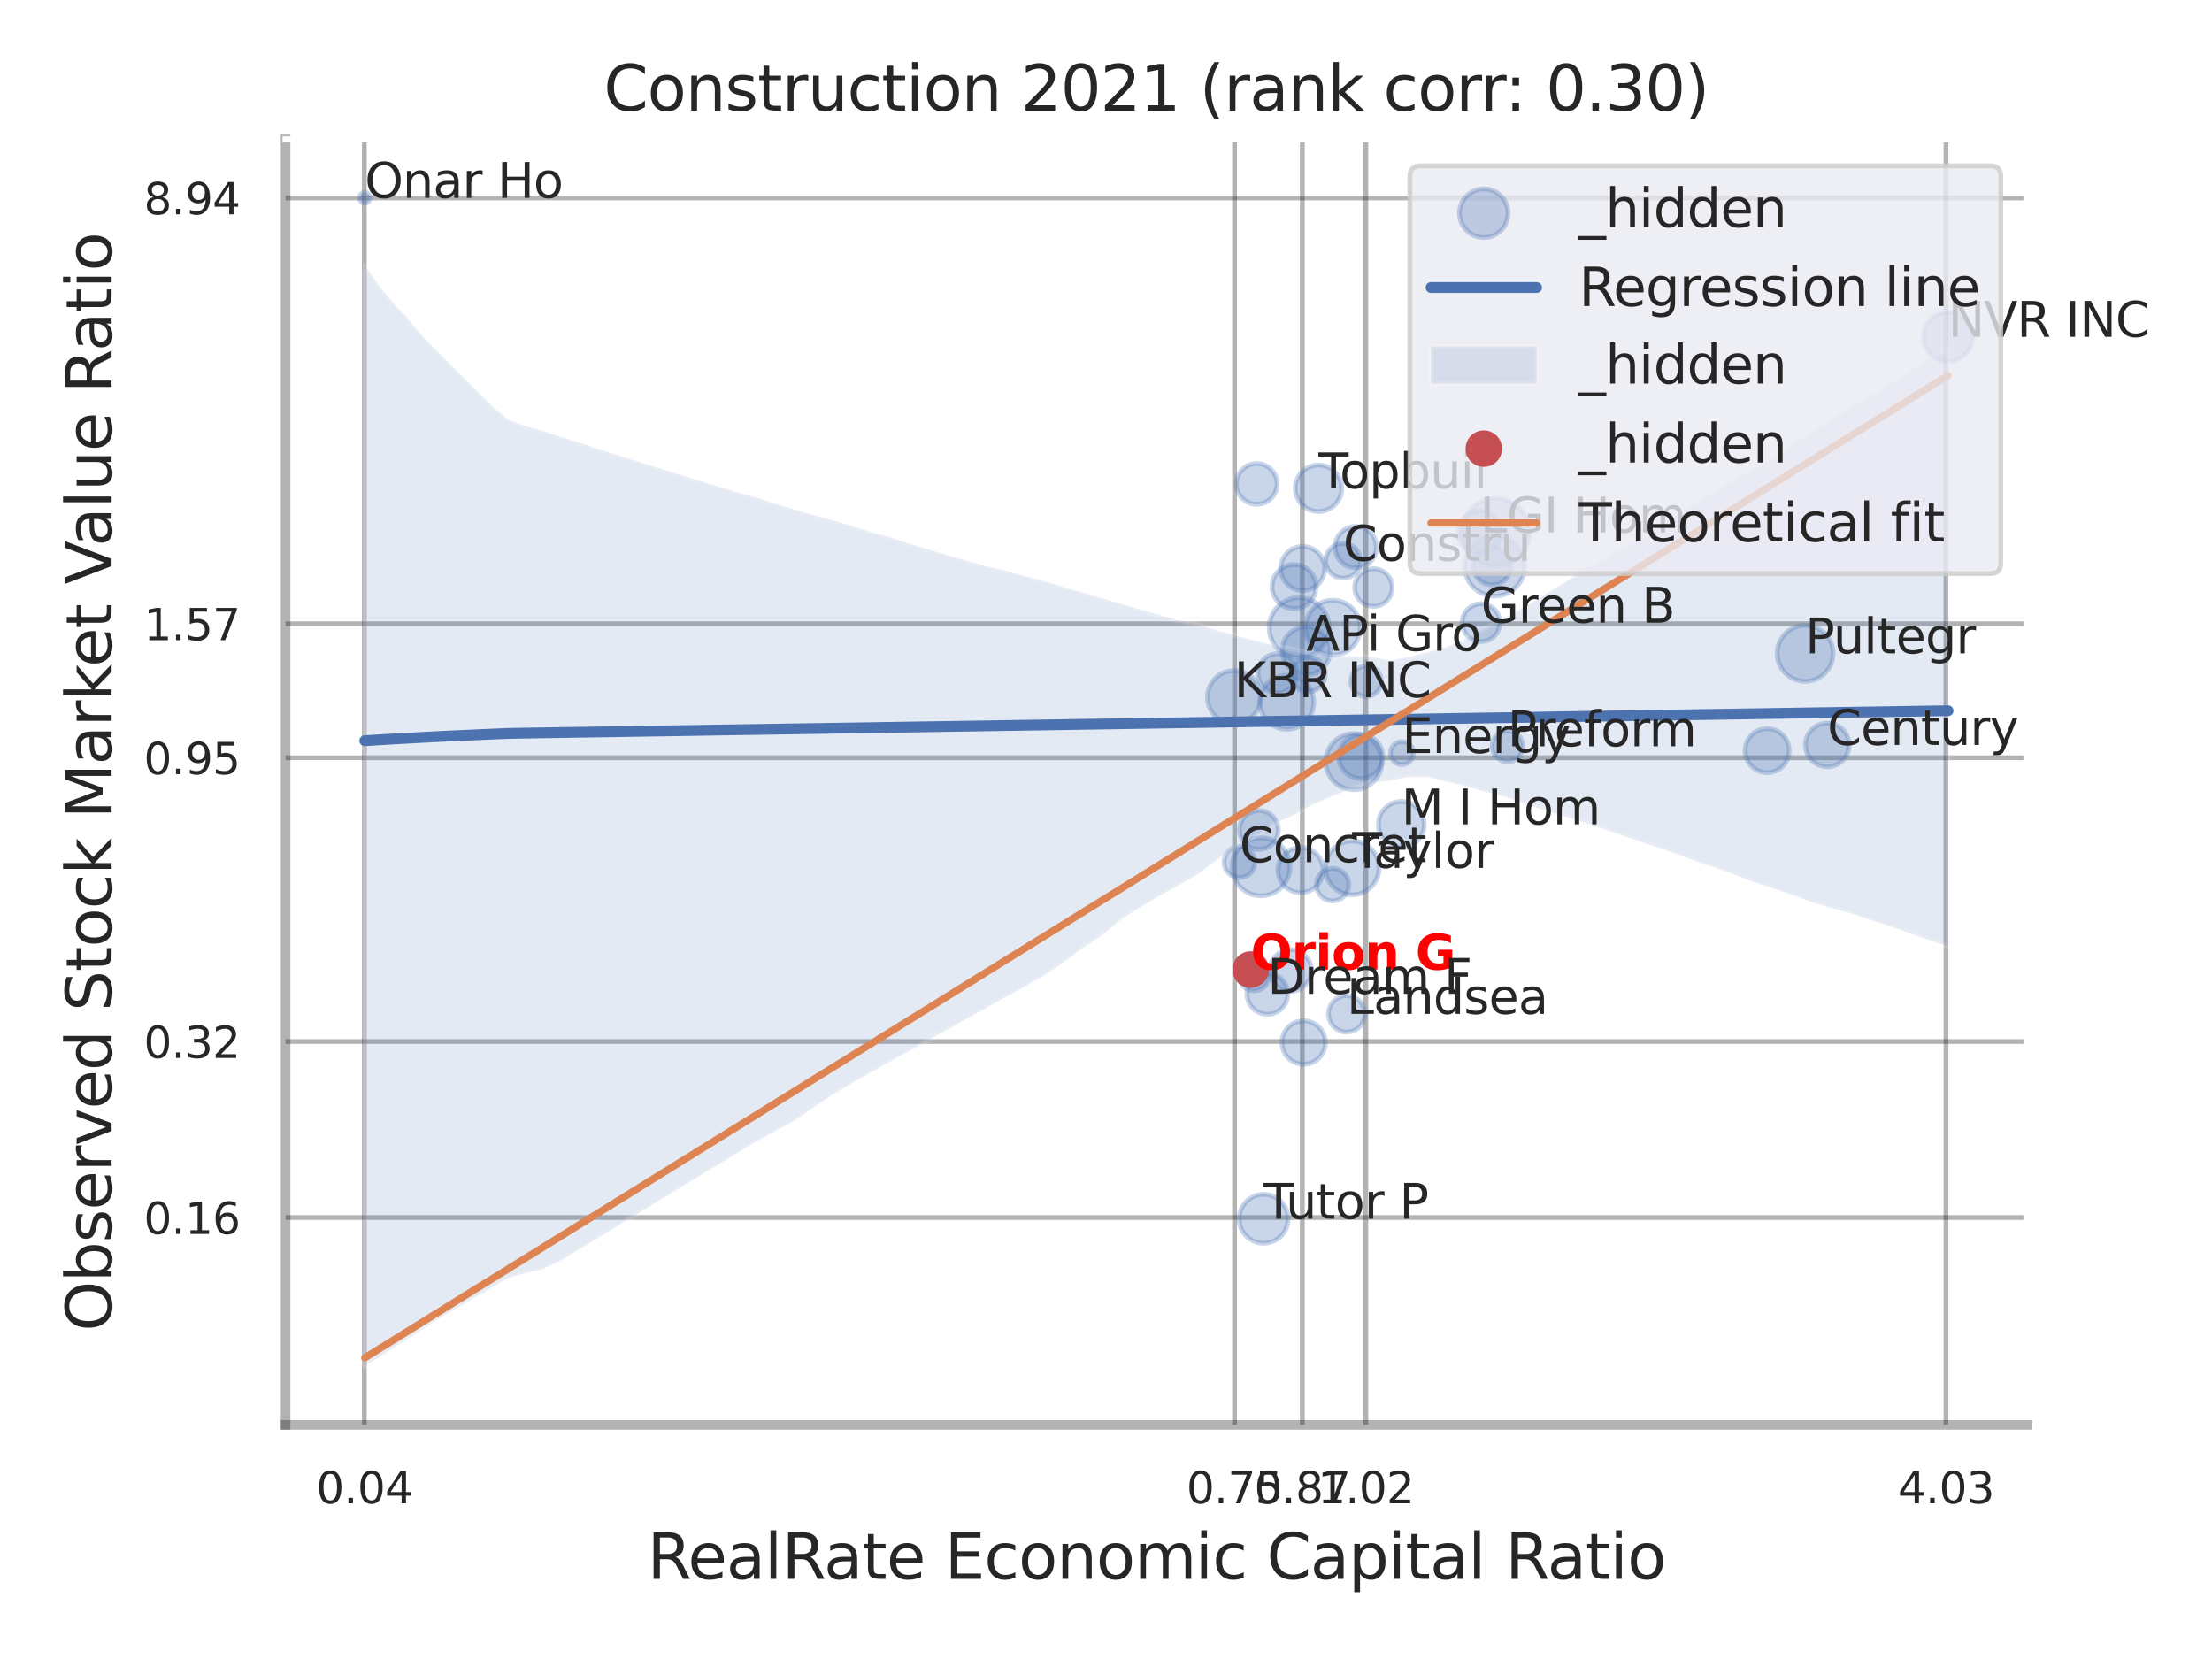
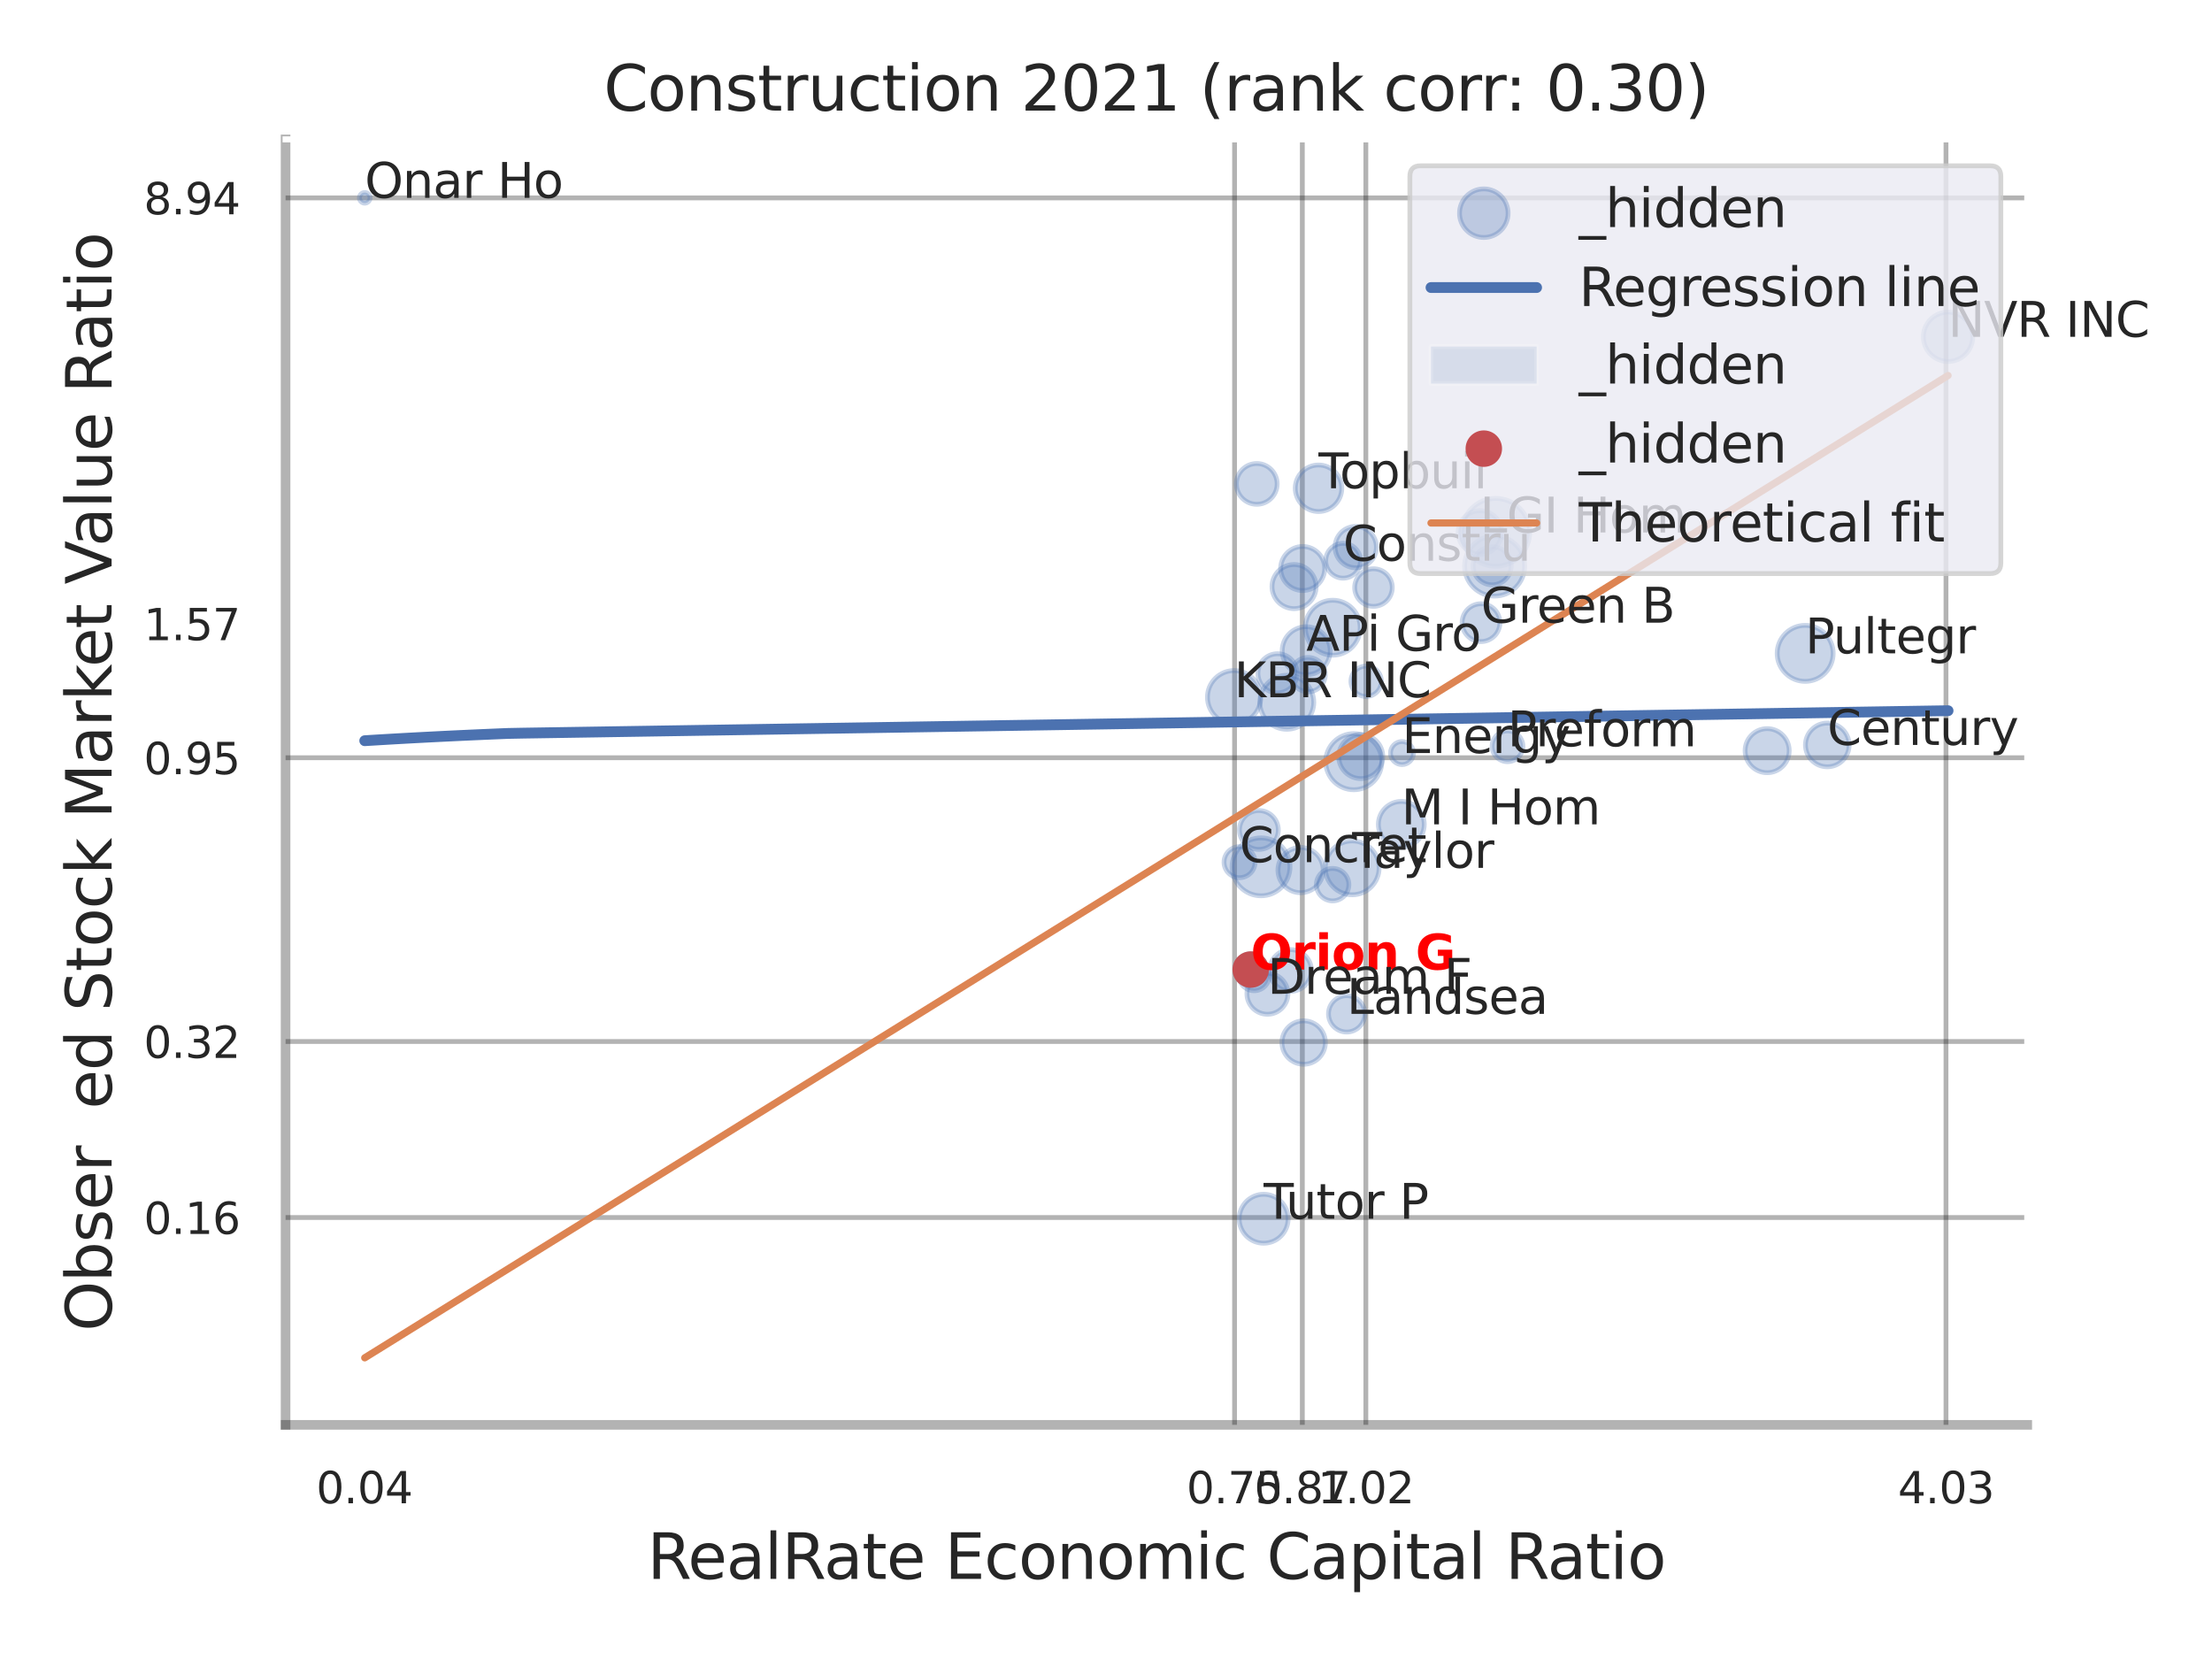
<svg xmlns="http://www.w3.org/2000/svg" xmlns:xlink="http://www.w3.org/1999/xlink" width="460.8pt" height="345.6pt" viewBox="0 0 460.8 345.6" version="1.1">
  <defs>
    <style type="text/css">*{stroke-linejoin: round; stroke-linecap: butt}</style>
  </defs>
  <g id="figure_1">
    <g id="patch_1">
      <path d="M 0 345.6  L 460.8 345.6  L 460.8 0  L 0 0  z " style="fill: #ffffff" />
    </g>
    <g id="axes_1">
      <g id="patch_2">
        <path d="M 59.49 296.82  L 422.313 296.82  L 422.313 29.04  L 59.49 29.04  z " style="fill: #ffffff" />
      </g>
      <g id="matplotlib.axis_1">
        <g id="xtick_1">
          <g id="line2d_1">
-             <path d="M 75.89 296.82  L 75.89 29.04  " clip-path="url(#pa3e14caaaf)" style="fill: none; stroke: #000000; stroke-opacity: 0.3; stroke-linecap: round" />
-           </g>
+             </g>
          <g id="text_1">
            <g style="fill: #262626" transform="translate(65.87 313.159) scale(0.09 -0.09)">
              <defs>
                <path id="DejaVuSans-30" d="M 2034 4250  Q 1547 4250 1301 3770  Q 1056 3291 1056 2328  Q 1056 1369 1301 889  Q 1547 409 2034 409  Q 2525 409 2770 889  Q 3016 1369 3016 2328  Q 3016 3291 2770 3770  Q 2525 4250 2034 4250  z M 2034 4750  Q 2819 4750 3233 4129  Q 3647 3509 3647 2328  Q 3647 1150 3233 529  Q 2819 -91 2034 -91  Q 1250 -91 836 529  Q 422 1150 422 2328  Q 422 3509 836 4129  Q 1250 4750 2034 4750  z " transform="scale(0.016)" />
                <path id="DejaVuSans-2e" d="M 684 794  L 1344 794  L 1344 0  L 684 0  L 684 794  z " transform="scale(0.016)" />
                <path id="DejaVuSans-34" d="M 2419 4116  L 825 1625  L 2419 1625  L 2419 4116  z M 2253 4666  L 3047 4666  L 3047 1625  L 3713 1625  L 3713 1100  L 3047 1100  L 3047 0  L 2419 0  L 2419 1100  L 313 1100  L 313 1709  L 2253 4666  z " transform="scale(0.016)" />
              </defs>
              <use xlink:href="#DejaVuSans-30" />
              <use xlink:href="#DejaVuSans-2e" transform="translate(63.623 0)" />
              <use xlink:href="#DejaVuSans-30" transform="translate(95.41 0)" />
              <use xlink:href="#DejaVuSans-34" transform="translate(159.033 0)" />
            </g>
          </g>
        </g>
        <g id="xtick_2">
          <g id="line2d_2">
            <path d="M 257.183 296.82  L 257.183 29.04  " clip-path="url(#pa3e14caaaf)" style="fill: none; stroke: #000000; stroke-opacity: 0.3; stroke-linecap: round" />
          </g>
          <g id="text_2">
            <g style="fill: #262626" transform="translate(247.163 313.159) scale(0.09 -0.09)">
              <defs>
                <path id="DejaVuSans-37" d="M 525 4666  L 3525 4666  L 3525 4397  L 1831 0  L 1172 0  L 2766 4134  L 525 4134  L 525 4666  z " transform="scale(0.016)" />
                <path id="DejaVuSans-35" d="M 691 4666  L 3169 4666  L 3169 4134  L 1269 4134  L 1269 2991  Q 1406 3038 1543 3061  Q 1681 3084 1819 3084  Q 2600 3084 3056 2656  Q 3513 2228 3513 1497  Q 3513 744 3044 326  Q 2575 -91 1722 -91  Q 1428 -91 1123 -41  Q 819 9 494 109  L 494 744  Q 775 591 1075 516  Q 1375 441 1709 441  Q 2250 441 2565 725  Q 2881 1009 2881 1497  Q 2881 1984 2565 2268  Q 2250 2553 1709 2553  Q 1456 2553 1204 2497  Q 953 2441 691 2322  L 691 4666  z " transform="scale(0.016)" />
              </defs>
              <use xlink:href="#DejaVuSans-30" />
              <use xlink:href="#DejaVuSans-2e" transform="translate(63.623 0)" />
              <use xlink:href="#DejaVuSans-37" transform="translate(95.41 0)" />
              <use xlink:href="#DejaVuSans-35" transform="translate(159.033 0)" />
            </g>
          </g>
        </g>
        <g id="xtick_3">
          <g id="line2d_3">
            <path d="M 271.297 296.82  L 271.297 29.04  " clip-path="url(#pa3e14caaaf)" style="fill: none; stroke: #000000; stroke-opacity: 0.3; stroke-linecap: round" />
          </g>
          <g id="text_3">
            <g style="fill: #262626" transform="translate(261.278 313.159) scale(0.09 -0.09)">
              <defs>
                <path id="DejaVuSans-38" d="M 2034 2216  Q 1584 2216 1326 1975  Q 1069 1734 1069 1313  Q 1069 891 1326 650  Q 1584 409 2034 409  Q 2484 409 2743 651  Q 3003 894 3003 1313  Q 3003 1734 2745 1975  Q 2488 2216 2034 2216  z M 1403 2484  Q 997 2584 770 2862  Q 544 3141 544 3541  Q 544 4100 942 4425  Q 1341 4750 2034 4750  Q 2731 4750 3128 4425  Q 3525 4100 3525 3541  Q 3525 3141 3298 2862  Q 3072 2584 2669 2484  Q 3125 2378 3379 2068  Q 3634 1759 3634 1313  Q 3634 634 3220 271  Q 2806 -91 2034 -91  Q 1263 -91 848 271  Q 434 634 434 1313  Q 434 1759 690 2068  Q 947 2378 1403 2484  z M 1172 3481  Q 1172 3119 1398 2916  Q 1625 2713 2034 2713  Q 2441 2713 2670 2916  Q 2900 3119 2900 3481  Q 2900 3844 2670 4047  Q 2441 4250 2034 4250  Q 1625 4250 1398 4047  Q 1172 3844 1172 3481  z " transform="scale(0.016)" />
              </defs>
              <use xlink:href="#DejaVuSans-30" />
              <use xlink:href="#DejaVuSans-2e" transform="translate(63.623 0)" />
              <use xlink:href="#DejaVuSans-38" transform="translate(95.41 0)" />
              <use xlink:href="#DejaVuSans-37" transform="translate(159.033 0)" />
            </g>
          </g>
        </g>
        <g id="xtick_4">
          <g id="line2d_4">
            <path d="M 284.53 296.82  L 284.53 29.04  " clip-path="url(#pa3e14caaaf)" style="fill: none; stroke: #000000; stroke-opacity: 0.3; stroke-linecap: round" />
          </g>
          <g id="text_4">
            <g style="fill: #262626" transform="translate(274.51 313.159) scale(0.09 -0.09)">
              <defs>
                <path id="DejaVuSans-31" d="M 794 531  L 1825 531  L 1825 4091  L 703 3866  L 703 4441  L 1819 4666  L 2450 4666  L 2450 531  L 3481 531  L 3481 0  L 794 0  L 794 531  z " transform="scale(0.016)" />
                <path id="DejaVuSans-32" d="M 1228 531  L 3431 531  L 3431 0  L 469 0  L 469 531  Q 828 903 1448 1529  Q 2069 2156 2228 2338  Q 2531 2678 2651 2914  Q 2772 3150 2772 3378  Q 2772 3750 2511 3984  Q 2250 4219 1831 4219  Q 1534 4219 1204 4116  Q 875 4013 500 3803  L 500 4441  Q 881 4594 1212 4672  Q 1544 4750 1819 4750  Q 2544 4750 2975 4387  Q 3406 4025 3406 3419  Q 3406 3131 3298 2873  Q 3191 2616 2906 2266  Q 2828 2175 2409 1742  Q 1991 1309 1228 531  z " transform="scale(0.016)" />
              </defs>
              <use xlink:href="#DejaVuSans-31" />
              <use xlink:href="#DejaVuSans-2e" transform="translate(63.623 0)" />
              <use xlink:href="#DejaVuSans-30" transform="translate(95.41 0)" />
              <use xlink:href="#DejaVuSans-32" transform="translate(159.033 0)" />
            </g>
          </g>
        </g>
        <g id="xtick_5">
          <g id="line2d_5">
            <path d="M 405.385 296.82  L 405.385 29.04  " clip-path="url(#pa3e14caaaf)" style="fill: none; stroke: #000000; stroke-opacity: 0.3; stroke-linecap: round" />
          </g>
          <g id="text_5">
            <g style="fill: #262626" transform="translate(395.365 313.159) scale(0.09 -0.09)">
              <defs>
                <path id="DejaVuSans-33" d="M 2597 2516  Q 3050 2419 3304 2112  Q 3559 1806 3559 1356  Q 3559 666 3084 287  Q 2609 -91 1734 -91  Q 1441 -91 1130 -33  Q 819 25 488 141  L 488 750  Q 750 597 1062 519  Q 1375 441 1716 441  Q 2309 441 2620 675  Q 2931 909 2931 1356  Q 2931 1769 2642 2001  Q 2353 2234 1838 2234  L 1294 2234  L 1294 2753  L 1863 2753  Q 2328 2753 2575 2939  Q 2822 3125 2822 3475  Q 2822 3834 2567 4026  Q 2313 4219 1838 4219  Q 1578 4219 1281 4162  Q 984 4106 628 3988  L 628 4550  Q 988 4650 1302 4700  Q 1616 4750 1894 4750  Q 2613 4750 3031 4423  Q 3450 4097 3450 3541  Q 3450 3153 3228 2886  Q 3006 2619 2597 2516  z " transform="scale(0.016)" />
              </defs>
              <use xlink:href="#DejaVuSans-34" />
              <use xlink:href="#DejaVuSans-2e" transform="translate(63.623 0)" />
              <use xlink:href="#DejaVuSans-30" transform="translate(95.41 0)" />
              <use xlink:href="#DejaVuSans-33" transform="translate(159.033 0)" />
            </g>
          </g>
        </g>
        <g id="xtick_6" />
        <g id="xtick_7" />
        <g id="text_6">
          <g style="fill: #262626" transform="translate(134.848 328.908) scale(0.13 -0.13)">
            <defs>
              <path id="DejaVuSans-52" d="M 2841 2188  Q 3044 2119 3236 1894  Q 3428 1669 3622 1275  L 4263 0  L 3584 0  L 2988 1197  Q 2756 1666 2539 1819  Q 2322 1972 1947 1972  L 1259 1972  L 1259 0  L 628 0  L 628 4666  L 2053 4666  Q 2853 4666 3247 4331  Q 3641 3997 3641 3322  Q 3641 2881 3436 2590  Q 3231 2300 2841 2188  z M 1259 4147  L 1259 2491  L 2053 2491  Q 2509 2491 2742 2702  Q 2975 2913 2975 3322  Q 2975 3731 2742 3939  Q 2509 4147 2053 4147  L 1259 4147  z " transform="scale(0.016)" />
              <path id="DejaVuSans-65" d="M 3597 1894  L 3597 1613  L 953 1613  Q 991 1019 1311 708  Q 1631 397 2203 397  Q 2534 397 2845 478  Q 3156 559 3463 722  L 3463 178  Q 3153 47 2828 -22  Q 2503 -91 2169 -91  Q 1331 -91 842 396  Q 353 884 353 1716  Q 353 2575 817 3079  Q 1281 3584 2069 3584  Q 2775 3584 3186 3129  Q 3597 2675 3597 1894  z M 3022 2063  Q 3016 2534 2758 2815  Q 2500 3097 2075 3097  Q 1594 3097 1305 2825  Q 1016 2553 972 2059  L 3022 2063  z " transform="scale(0.016)" />
              <path id="DejaVuSans-61" d="M 2194 1759  Q 1497 1759 1228 1600  Q 959 1441 959 1056  Q 959 750 1161 570  Q 1363 391 1709 391  Q 2188 391 2477 730  Q 2766 1069 2766 1631  L 2766 1759  L 2194 1759  z M 3341 1997  L 3341 0  L 2766 0  L 2766 531  Q 2569 213 2275 61  Q 1981 -91 1556 -91  Q 1019 -91 701 211  Q 384 513 384 1019  Q 384 1609 779 1909  Q 1175 2209 1959 2209  L 2766 2209  L 2766 2266  Q 2766 2663 2505 2880  Q 2244 3097 1772 3097  Q 1472 3097 1187 3025  Q 903 2953 641 2809  L 641 3341  Q 956 3463 1253 3523  Q 1550 3584 1831 3584  Q 2591 3584 2966 3190  Q 3341 2797 3341 1997  z " transform="scale(0.016)" />
              <path id="DejaVuSans-6c" d="M 603 4863  L 1178 4863  L 1178 0  L 603 0  L 603 4863  z " transform="scale(0.016)" />
              <path id="DejaVuSans-74" d="M 1172 4494  L 1172 3500  L 2356 3500  L 2356 3053  L 1172 3053  L 1172 1153  Q 1172 725 1289 603  Q 1406 481 1766 481  L 2356 481  L 2356 0  L 1766 0  Q 1100 0 847 248  Q 594 497 594 1153  L 594 3053  L 172 3053  L 172 3500  L 594 3500  L 594 4494  L 1172 4494  z " transform="scale(0.016)" />
              <path id="DejaVuSans-20" transform="scale(0.016)" />
              <path id="DejaVuSans-45" d="M 628 4666  L 3578 4666  L 3578 4134  L 1259 4134  L 1259 2753  L 3481 2753  L 3481 2222  L 1259 2222  L 1259 531  L 3634 531  L 3634 0  L 628 0  L 628 4666  z " transform="scale(0.016)" />
              <path id="DejaVuSans-63" d="M 3122 3366  L 3122 2828  Q 2878 2963 2633 3030  Q 2388 3097 2138 3097  Q 1578 3097 1268 2742  Q 959 2388 959 1747  Q 959 1106 1268 751  Q 1578 397 2138 397  Q 2388 397 2633 464  Q 2878 531 3122 666  L 3122 134  Q 2881 22 2623 -34  Q 2366 -91 2075 -91  Q 1284 -91 818 406  Q 353 903 353 1747  Q 353 2603 823 3093  Q 1294 3584 2113 3584  Q 2378 3584 2631 3529  Q 2884 3475 3122 3366  z " transform="scale(0.016)" />
              <path id="DejaVuSans-6f" d="M 1959 3097  Q 1497 3097 1228 2736  Q 959 2375 959 1747  Q 959 1119 1226 758  Q 1494 397 1959 397  Q 2419 397 2687 759  Q 2956 1122 2956 1747  Q 2956 2369 2687 2733  Q 2419 3097 1959 3097  z M 1959 3584  Q 2709 3584 3137 3096  Q 3566 2609 3566 1747  Q 3566 888 3137 398  Q 2709 -91 1959 -91  Q 1206 -91 779 398  Q 353 888 353 1747  Q 353 2609 779 3096  Q 1206 3584 1959 3584  z " transform="scale(0.016)" />
              <path id="DejaVuSans-6e" d="M 3513 2113  L 3513 0  L 2938 0  L 2938 2094  Q 2938 2591 2744 2837  Q 2550 3084 2163 3084  Q 1697 3084 1428 2787  Q 1159 2491 1159 1978  L 1159 0  L 581 0  L 581 3500  L 1159 3500  L 1159 2956  Q 1366 3272 1645 3428  Q 1925 3584 2291 3584  Q 2894 3584 3203 3211  Q 3513 2838 3513 2113  z " transform="scale(0.016)" />
              <path id="DejaVuSans-6d" d="M 3328 2828  Q 3544 3216 3844 3400  Q 4144 3584 4550 3584  Q 5097 3584 5394 3201  Q 5691 2819 5691 2113  L 5691 0  L 5113 0  L 5113 2094  Q 5113 2597 4934 2840  Q 4756 3084 4391 3084  Q 3944 3084 3684 2787  Q 3425 2491 3425 1978  L 3425 0  L 2847 0  L 2847 2094  Q 2847 2600 2669 2842  Q 2491 3084 2119 3084  Q 1678 3084 1418 2786  Q 1159 2488 1159 1978  L 1159 0  L 581 0  L 581 3500  L 1159 3500  L 1159 2956  Q 1356 3278 1631 3431  Q 1906 3584 2284 3584  Q 2666 3584 2933 3390  Q 3200 3197 3328 2828  z " transform="scale(0.016)" />
              <path id="DejaVuSans-69" d="M 603 3500  L 1178 3500  L 1178 0  L 603 0  L 603 3500  z M 603 4863  L 1178 4863  L 1178 4134  L 603 4134  L 603 4863  z " transform="scale(0.016)" />
              <path id="DejaVuSans-43" d="M 4122 4306  L 4122 3641  Q 3803 3938 3442 4084  Q 3081 4231 2675 4231  Q 1875 4231 1450 3742  Q 1025 3253 1025 2328  Q 1025 1406 1450 917  Q 1875 428 2675 428  Q 3081 428 3442 575  Q 3803 722 4122 1019  L 4122 359  Q 3791 134 3420 21  Q 3050 -91 2638 -91  Q 1578 -91 968 557  Q 359 1206 359 2328  Q 359 3453 968 4101  Q 1578 4750 2638 4750  Q 3056 4750 3426 4639  Q 3797 4528 4122 4306  z " transform="scale(0.016)" />
              <path id="DejaVuSans-70" d="M 1159 525  L 1159 -1331  L 581 -1331  L 581 3500  L 1159 3500  L 1159 2969  Q 1341 3281 1617 3432  Q 1894 3584 2278 3584  Q 2916 3584 3314 3078  Q 3713 2572 3713 1747  Q 3713 922 3314 415  Q 2916 -91 2278 -91  Q 1894 -91 1617 61  Q 1341 213 1159 525  z M 3116 1747  Q 3116 2381 2855 2742  Q 2594 3103 2138 3103  Q 1681 3103 1420 2742  Q 1159 2381 1159 1747  Q 1159 1113 1420 752  Q 1681 391 2138 391  Q 2594 391 2855 752  Q 3116 1113 3116 1747  z " transform="scale(0.016)" />
            </defs>
            <use xlink:href="#DejaVuSans-52" />
            <use xlink:href="#DejaVuSans-65" transform="translate(64.982 0)" />
            <use xlink:href="#DejaVuSans-61" transform="translate(126.506 0)" />
            <use xlink:href="#DejaVuSans-6c" transform="translate(187.785 0)" />
            <use xlink:href="#DejaVuSans-52" transform="translate(215.568 0)" />
            <use xlink:href="#DejaVuSans-61" transform="translate(282.801 0)" />
            <use xlink:href="#DejaVuSans-74" transform="translate(344.08 0)" />
            <use xlink:href="#DejaVuSans-65" transform="translate(383.289 0)" />
            <use xlink:href="#DejaVuSans-20" transform="translate(444.812 0)" />
            <use xlink:href="#DejaVuSans-45" transform="translate(476.6 0)" />
            <use xlink:href="#DejaVuSans-63" transform="translate(539.783 0)" />
            <use xlink:href="#DejaVuSans-6f" transform="translate(594.764 0)" />
            <use xlink:href="#DejaVuSans-6e" transform="translate(655.945 0)" />
            <use xlink:href="#DejaVuSans-6f" transform="translate(719.324 0)" />
            <use xlink:href="#DejaVuSans-6d" transform="translate(780.506 0)" />
            <use xlink:href="#DejaVuSans-69" transform="translate(877.918 0)" />
            <use xlink:href="#DejaVuSans-63" transform="translate(905.701 0)" />
            <use xlink:href="#DejaVuSans-20" transform="translate(960.682 0)" />
            <use xlink:href="#DejaVuSans-43" transform="translate(992.469 0)" />
            <use xlink:href="#DejaVuSans-61" transform="translate(1062.293 0)" />
            <use xlink:href="#DejaVuSans-70" transform="translate(1123.572 0)" />
            <use xlink:href="#DejaVuSans-69" transform="translate(1187.049 0)" />
            <use xlink:href="#DejaVuSans-74" transform="translate(1214.832 0)" />
            <use xlink:href="#DejaVuSans-61" transform="translate(1254.041 0)" />
            <use xlink:href="#DejaVuSans-6c" transform="translate(1315.32 0)" />
            <use xlink:href="#DejaVuSans-20" transform="translate(1343.104 0)" />
            <use xlink:href="#DejaVuSans-52" transform="translate(1374.891 0)" />
            <use xlink:href="#DejaVuSans-61" transform="translate(1442.123 0)" />
            <use xlink:href="#DejaVuSans-74" transform="translate(1503.402 0)" />
            <use xlink:href="#DejaVuSans-69" transform="translate(1542.611 0)" />
            <use xlink:href="#DejaVuSans-6f" transform="translate(1570.395 0)" />
          </g>
        </g>
      </g>
      <g id="matplotlib.axis_2">
        <g id="ytick_1">
          <g id="line2d_6">
            <path d="M 59.49 253.63  L 422.313 253.63  " clip-path="url(#pa3e14caaaf)" style="fill: none; stroke: #000000; stroke-opacity: 0.3; stroke-linecap: round" />
          </g>
          <g id="text_7">
            <g style="fill: #262626" transform="translate(29.951 257.049) scale(0.09 -0.09)">
              <defs>
                <path id="DejaVuSans-36" d="M 2113 2584  Q 1688 2584 1439 2293  Q 1191 2003 1191 1497  Q 1191 994 1439 701  Q 1688 409 2113 409  Q 2538 409 2786 701  Q 3034 994 3034 1497  Q 3034 2003 2786 2293  Q 2538 2584 2113 2584  z M 3366 4563  L 3366 3988  Q 3128 4100 2886 4159  Q 2644 4219 2406 4219  Q 1781 4219 1451 3797  Q 1122 3375 1075 2522  Q 1259 2794 1537 2939  Q 1816 3084 2150 3084  Q 2853 3084 3261 2657  Q 3669 2231 3669 1497  Q 3669 778 3244 343  Q 2819 -91 2113 -91  Q 1303 -91 875 529  Q 447 1150 447 2328  Q 447 3434 972 4092  Q 1497 4750 2381 4750  Q 2619 4750 2861 4703  Q 3103 4656 3366 4563  z " transform="scale(0.016)" />
              </defs>
              <use xlink:href="#DejaVuSans-30" />
              <use xlink:href="#DejaVuSans-2e" transform="translate(63.623 0)" />
              <use xlink:href="#DejaVuSans-31" transform="translate(95.41 0)" />
              <use xlink:href="#DejaVuSans-36" transform="translate(159.033 0)" />
            </g>
          </g>
        </g>
        <g id="ytick_2">
          <g id="line2d_7">
            <path d="M 59.49 216.961  L 422.313 216.961  " clip-path="url(#pa3e14caaaf)" style="fill: none; stroke: #000000; stroke-opacity: 0.3; stroke-linecap: round" />
          </g>
          <g id="text_8">
            <g style="fill: #262626" transform="translate(29.951 220.38) scale(0.09 -0.09)">
              <use xlink:href="#DejaVuSans-30" />
              <use xlink:href="#DejaVuSans-2e" transform="translate(63.623 0)" />
              <use xlink:href="#DejaVuSans-33" transform="translate(95.41 0)" />
              <use xlink:href="#DejaVuSans-32" transform="translate(159.033 0)" />
            </g>
          </g>
        </g>
        <g id="ytick_3">
          <g id="line2d_8">
            <path d="M 59.49 157.852  L 422.313 157.852  " clip-path="url(#pa3e14caaaf)" style="fill: none; stroke: #000000; stroke-opacity: 0.3; stroke-linecap: round" />
          </g>
          <g id="text_9">
            <g style="fill: #262626" transform="translate(29.951 161.271) scale(0.09 -0.09)">
              <defs>
                <path id="DejaVuSans-39" d="M 703 97  L 703 672  Q 941 559 1184 500  Q 1428 441 1663 441  Q 2288 441 2617 861  Q 2947 1281 2994 2138  Q 2813 1869 2534 1725  Q 2256 1581 1919 1581  Q 1219 1581 811 2004  Q 403 2428 403 3163  Q 403 3881 828 4315  Q 1253 4750 1959 4750  Q 2769 4750 3195 4129  Q 3622 3509 3622 2328  Q 3622 1225 3098 567  Q 2575 -91 1691 -91  Q 1453 -91 1209 -44  Q 966 3 703 97  z M 1959 2075  Q 2384 2075 2632 2365  Q 2881 2656 2881 3163  Q 2881 3666 2632 3958  Q 2384 4250 1959 4250  Q 1534 4250 1286 3958  Q 1038 3666 1038 3163  Q 1038 2656 1286 2365  Q 1534 2075 1959 2075  z " transform="scale(0.016)" />
              </defs>
              <use xlink:href="#DejaVuSans-30" />
              <use xlink:href="#DejaVuSans-2e" transform="translate(63.623 0)" />
              <use xlink:href="#DejaVuSans-39" transform="translate(95.41 0)" />
              <use xlink:href="#DejaVuSans-35" transform="translate(159.033 0)" />
            </g>
          </g>
        </g>
        <g id="ytick_4">
          <g id="line2d_9">
-             <path d="M 59.49 129.94  L 422.313 129.94  " clip-path="url(#pa3e14caaaf)" style="fill: none; stroke: #000000; stroke-opacity: 0.3; stroke-linecap: round" />
-           </g>
+             </g>
          <g id="text_10">
            <g style="fill: #262626" transform="translate(29.951 133.359) scale(0.09 -0.09)">
              <use xlink:href="#DejaVuSans-31" />
              <use xlink:href="#DejaVuSans-2e" transform="translate(63.623 0)" />
              <use xlink:href="#DejaVuSans-35" transform="translate(95.41 0)" />
              <use xlink:href="#DejaVuSans-37" transform="translate(159.033 0)" />
            </g>
          </g>
        </g>
        <g id="ytick_5">
          <g id="line2d_10">
            <path d="M 59.49 41.225  L 422.313 41.225  " clip-path="url(#pa3e14caaaf)" style="fill: none; stroke: #000000; stroke-opacity: 0.3; stroke-linecap: round" />
          </g>
          <g id="text_11">
            <g style="fill: #262626" transform="translate(29.951 44.644) scale(0.09 -0.09)">
              <use xlink:href="#DejaVuSans-38" />
              <use xlink:href="#DejaVuSans-2e" transform="translate(63.623 0)" />
              <use xlink:href="#DejaVuSans-39" transform="translate(95.41 0)" />
              <use xlink:href="#DejaVuSans-34" transform="translate(159.033 0)" />
            </g>
          </g>
        </g>
        <g id="ytick_6" />
        <g id="ytick_7" />
        <g id="ytick_8" />
        <g id="text_12">
          <g style="fill: #262626" transform="translate(23.247 277.332) rotate(-90) scale(0.13 -0.13)">
            <defs>
              <path id="DejaVuSans-4f" d="M 2522 4238  Q 1834 4238 1429 3725  Q 1025 3213 1025 2328  Q 1025 1447 1429 934  Q 1834 422 2522 422  Q 3209 422 3611 934  Q 4013 1447 4013 2328  Q 4013 3213 3611 3725  Q 3209 4238 2522 4238  z M 2522 4750  Q 3503 4750 4090 4092  Q 4678 3434 4678 2328  Q 4678 1225 4090 567  Q 3503 -91 2522 -91  Q 1538 -91 948 565  Q 359 1222 359 2328  Q 359 3434 948 4092  Q 1538 4750 2522 4750  z " transform="scale(0.016)" />
              <path id="DejaVuSans-62" d="M 3116 1747  Q 3116 2381 2855 2742  Q 2594 3103 2138 3103  Q 1681 3103 1420 2742  Q 1159 2381 1159 1747  Q 1159 1113 1420 752  Q 1681 391 2138 391  Q 2594 391 2855 752  Q 3116 1113 3116 1747  z M 1159 2969  Q 1341 3281 1617 3432  Q 1894 3584 2278 3584  Q 2916 3584 3314 3078  Q 3713 2572 3713 1747  Q 3713 922 3314 415  Q 2916 -91 2278 -91  Q 1894 -91 1617 61  Q 1341 213 1159 525  L 1159 0  L 581 0  L 581 4863  L 1159 4863  L 1159 2969  z " transform="scale(0.016)" />
              <path id="DejaVuSans-73" d="M 2834 3397  L 2834 2853  Q 2591 2978 2328 3040  Q 2066 3103 1784 3103  Q 1356 3103 1142 2972  Q 928 2841 928 2578  Q 928 2378 1081 2264  Q 1234 2150 1697 2047  L 1894 2003  Q 2506 1872 2764 1633  Q 3022 1394 3022 966  Q 3022 478 2636 193  Q 2250 -91 1575 -91  Q 1294 -91 989 -36  Q 684 19 347 128  L 347 722  Q 666 556 975 473  Q 1284 391 1588 391  Q 1994 391 2212 530  Q 2431 669 2431 922  Q 2431 1156 2273 1281  Q 2116 1406 1581 1522  L 1381 1569  Q 847 1681 609 1914  Q 372 2147 372 2553  Q 372 3047 722 3315  Q 1072 3584 1716 3584  Q 2034 3584 2315 3537  Q 2597 3491 2834 3397  z " transform="scale(0.016)" />
              <path id="DejaVuSans-72" d="M 2631 2963  Q 2534 3019 2420 3045  Q 2306 3072 2169 3072  Q 1681 3072 1420 2755  Q 1159 2438 1159 1844  L 1159 0  L 581 0  L 581 3500  L 1159 3500  L 1159 2956  Q 1341 3275 1631 3429  Q 1922 3584 2338 3584  Q 2397 3584 2469 3576  Q 2541 3569 2628 3553  L 2631 2963  z " transform="scale(0.016)" />
-               <path id="DejaVuSans-76" d="M 191 3500  L 800 3500  L 1894 563  L 2988 3500  L 3597 3500  L 2284 0  L 1503 0  L 191 3500  z " transform="scale(0.016)" />
              <path id="DejaVuSans-64" d="M 2906 2969  L 2906 4863  L 3481 4863  L 3481 0  L 2906 0  L 2906 525  Q 2725 213 2448 61  Q 2172 -91 1784 -91  Q 1150 -91 751 415  Q 353 922 353 1747  Q 353 2572 751 3078  Q 1150 3584 1784 3584  Q 2172 3584 2448 3432  Q 2725 3281 2906 2969  z M 947 1747  Q 947 1113 1208 752  Q 1469 391 1925 391  Q 2381 391 2643 752  Q 2906 1113 2906 1747  Q 2906 2381 2643 2742  Q 2381 3103 1925 3103  Q 1469 3103 1208 2742  Q 947 2381 947 1747  z " transform="scale(0.016)" />
              <path id="DejaVuSans-53" d="M 3425 4513  L 3425 3897  Q 3066 4069 2747 4153  Q 2428 4238 2131 4238  Q 1616 4238 1336 4038  Q 1056 3838 1056 3469  Q 1056 3159 1242 3001  Q 1428 2844 1947 2747  L 2328 2669  Q 3034 2534 3370 2195  Q 3706 1856 3706 1288  Q 3706 609 3251 259  Q 2797 -91 1919 -91  Q 1588 -91 1214 -16  Q 841 59 441 206  L 441 856  Q 825 641 1194 531  Q 1563 422 1919 422  Q 2459 422 2753 634  Q 3047 847 3047 1241  Q 3047 1584 2836 1778  Q 2625 1972 2144 2069  L 1759 2144  Q 1053 2284 737 2584  Q 422 2884 422 3419  Q 422 4038 858 4394  Q 1294 4750 2059 4750  Q 2388 4750 2728 4690  Q 3069 4631 3425 4513  z " transform="scale(0.016)" />
              <path id="DejaVuSans-6b" d="M 581 4863  L 1159 4863  L 1159 1991  L 2875 3500  L 3609 3500  L 1753 1863  L 3688 0  L 2938 0  L 1159 1709  L 1159 0  L 581 0  L 581 4863  z " transform="scale(0.016)" />
              <path id="DejaVuSans-4d" d="M 628 4666  L 1569 4666  L 2759 1491  L 3956 4666  L 4897 4666  L 4897 0  L 4281 0  L 4281 4097  L 3078 897  L 2444 897  L 1241 4097  L 1241 0  L 628 0  L 628 4666  z " transform="scale(0.016)" />
              <path id="DejaVuSans-56" d="M 1831 0  L 50 4666  L 709 4666  L 2188 738  L 3669 4666  L 4325 4666  L 2547 0  L 1831 0  z " transform="scale(0.016)" />
              <path id="DejaVuSans-75" d="M 544 1381  L 544 3500  L 1119 3500  L 1119 1403  Q 1119 906 1312 657  Q 1506 409 1894 409  Q 2359 409 2629 706  Q 2900 1003 2900 1516  L 2900 3500  L 3475 3500  L 3475 0  L 2900 0  L 2900 538  Q 2691 219 2414 64  Q 2138 -91 1772 -91  Q 1169 -91 856 284  Q 544 659 544 1381  z M 1991 3584  L 1991 3584  z " transform="scale(0.016)" />
            </defs>
            <use xlink:href="#DejaVuSans-4f" />
            <use xlink:href="#DejaVuSans-62" transform="translate(78.711 0)" />
            <use xlink:href="#DejaVuSans-73" transform="translate(142.188 0)" />
            <use xlink:href="#DejaVuSans-65" transform="translate(194.287 0)" />
            <use xlink:href="#DejaVuSans-72" transform="translate(255.811 0)" />
            <use xlink:href="#DejaVuSans-76" transform="translate(296.924 0)" />
            <use xlink:href="#DejaVuSans-65" transform="translate(356.104 0)" />
            <use xlink:href="#DejaVuSans-64" transform="translate(417.627 0)" />
            <use xlink:href="#DejaVuSans-20" transform="translate(481.104 0)" />
            <use xlink:href="#DejaVuSans-53" transform="translate(512.891 0)" />
            <use xlink:href="#DejaVuSans-74" transform="translate(576.367 0)" />
            <use xlink:href="#DejaVuSans-6f" transform="translate(615.576 0)" />
            <use xlink:href="#DejaVuSans-63" transform="translate(676.758 0)" />
            <use xlink:href="#DejaVuSans-6b" transform="translate(731.738 0)" />
            <use xlink:href="#DejaVuSans-20" transform="translate(789.648 0)" />
            <use xlink:href="#DejaVuSans-4d" transform="translate(821.436 0)" />
            <use xlink:href="#DejaVuSans-61" transform="translate(907.715 0)" />
            <use xlink:href="#DejaVuSans-72" transform="translate(968.994 0)" />
            <use xlink:href="#DejaVuSans-6b" transform="translate(1010.107 0)" />
            <use xlink:href="#DejaVuSans-65" transform="translate(1064.393 0)" />
            <use xlink:href="#DejaVuSans-74" transform="translate(1125.916 0)" />
            <use xlink:href="#DejaVuSans-20" transform="translate(1165.125 0)" />
            <use xlink:href="#DejaVuSans-56" transform="translate(1196.912 0)" />
            <use xlink:href="#DejaVuSans-61" transform="translate(1257.57 0)" />
            <use xlink:href="#DejaVuSans-6c" transform="translate(1318.85 0)" />
            <use xlink:href="#DejaVuSans-75" transform="translate(1346.633 0)" />
            <use xlink:href="#DejaVuSans-65" transform="translate(1410.012 0)" />
            <use xlink:href="#DejaVuSans-20" transform="translate(1471.535 0)" />
            <use xlink:href="#DejaVuSans-52" transform="translate(1503.322 0)" />
            <use xlink:href="#DejaVuSans-61" transform="translate(1570.555 0)" />
            <use xlink:href="#DejaVuSans-74" transform="translate(1631.834 0)" />
            <use xlink:href="#DejaVuSans-69" transform="translate(1671.043 0)" />
            <use xlink:href="#DejaVuSans-6f" transform="translate(1698.826 0)" />
          </g>
        </g>
      </g>
      <g id="PathCollection_1">
        <path d="M 268.063 151.918  C 269.554 151.918 270.985 151.325 272.039 150.271  C 273.093 149.217 273.686 147.786 273.686 146.295  C 273.686 144.804 273.093 143.374 272.039 142.32  C 270.985 141.265 269.554 140.673 268.063 140.673  C 266.572 140.673 265.142 141.265 264.088 142.32  C 263.033 143.374 262.441 144.804 262.441 146.295  C 262.441 147.786 263.033 149.217 264.088 150.271  C 265.142 151.325 266.572 151.918 268.063 151.918  z " clip-path="url(#pa3e14caaaf)" style="fill: #4c72b0; fill-opacity: 0.3; stroke: #4c72b0; stroke-opacity: 0.3" />
        <path d="M 311.357 124.177  C 313.017 124.177 314.61 123.517 315.783 122.343  C 316.957 121.169 317.617 119.577 317.617 117.917  C 317.617 116.256 316.957 114.664 315.783 113.49  C 314.61 112.316 313.017 111.656 311.357 111.656  C 309.697 111.656 308.104 112.316 306.93 113.49  C 305.756 114.664 305.097 116.256 305.097 117.917  C 305.097 119.577 305.756 121.169 306.93 122.343  C 308.104 123.517 309.697 124.177 311.357 124.177  z " clip-path="url(#pa3e14caaaf)" style="fill: #4c72b0; fill-opacity: 0.3; stroke: #4c72b0; stroke-opacity: 0.3" />
        <path d="M 269.575 126.794  C 270.793 126.794 271.962 126.31 272.823 125.449  C 273.685 124.587 274.169 123.419 274.169 122.201  C 274.169 120.983 273.685 119.814 272.823 118.953  C 271.962 118.092 270.793 117.608 269.575 117.608  C 268.357 117.608 267.189 118.092 266.327 118.953  C 265.466 119.814 264.982 120.983 264.982 122.201  C 264.982 123.419 265.466 124.587 266.327 125.449  C 267.189 126.31 268.357 126.794 269.575 126.794  z " clip-path="url(#pa3e14caaaf)" style="fill: #4c72b0; fill-opacity: 0.3; stroke: #4c72b0; stroke-opacity: 0.3" />
        <path d="M 263.245 258.984  C 264.596 258.984 265.893 258.448 266.848 257.492  C 267.804 256.536 268.341 255.24 268.341 253.888  C 268.341 252.537 267.804 251.241 266.848 250.285  C 265.893 249.329 264.596 248.792 263.245 248.792  C 261.893 248.792 260.597 249.329 259.642 250.285  C 258.686 251.241 258.149 252.537 258.149 253.888  C 258.149 255.24 258.686 256.536 259.642 257.492  C 260.597 258.448 261.893 258.984 263.245 258.984  z " clip-path="url(#pa3e14caaaf)" style="fill: #4c72b0; fill-opacity: 0.3; stroke: #4c72b0; stroke-opacity: 0.3" />
        <path d="M 314.043 158.67  C 314.894 158.67 315.71 158.332 316.311 157.731  C 316.913 157.129 317.251 156.313 317.251 155.463  C 317.251 154.612 316.913 153.796 316.311 153.194  C 315.71 152.593 314.894 152.255 314.043 152.255  C 313.192 152.255 312.376 152.593 311.775 153.194  C 311.173 153.796 310.835 154.612 310.835 155.463  C 310.835 156.313 311.173 157.129 311.775 157.731  C 312.376 158.332 313.192 158.67 314.043 158.67  z " clip-path="url(#pa3e14caaaf)" style="fill: #4c72b0; fill-opacity: 0.3; stroke: #4c72b0; stroke-opacity: 0.3" />
        <path d="M 284.596 145.093  C 285.436 145.093 286.243 144.759 286.837 144.164  C 287.432 143.57 287.766 142.764 287.766 141.923  C 287.766 141.082 287.432 140.276 286.837 139.681  C 286.243 139.087 285.436 138.753 284.596 138.753  C 283.755 138.753 282.949 139.087 282.354 139.681  C 281.76 140.276 281.426 141.082 281.426 141.923  C 281.426 142.764 281.76 143.57 282.354 144.164  C 282.949 144.759 283.755 145.093 284.596 145.093  z " clip-path="url(#pa3e14caaaf)" style="fill: #4c72b0; fill-opacity: 0.3; stroke: #4c72b0; stroke-opacity: 0.3" />
        <path d="M 277.638 136.485  C 279.156 136.485 280.612 135.882 281.685 134.809  C 282.758 133.736 283.361 132.28 283.361 130.762  C 283.361 129.245 282.758 127.789 281.685 126.716  C 280.612 125.643 279.156 125.04 277.638 125.04  C 276.121 125.04 274.665 125.643 273.592 126.716  C 272.519 127.789 271.916 129.245 271.916 130.762  C 271.916 132.28 272.519 133.736 273.592 134.809  C 274.665 135.882 276.121 136.485 277.638 136.485  z " clip-path="url(#pa3e14caaaf)" style="fill: #4c72b0; fill-opacity: 0.3; stroke: #4c72b0; stroke-opacity: 0.3" />
        <path d="M 271.573 221.702  C 272.773 221.702 273.924 221.225 274.773 220.377  C 275.621 219.528 276.098 218.377 276.098 217.178  C 276.098 215.978 275.621 214.827 274.773 213.978  C 273.924 213.13 272.773 212.653 271.573 212.653  C 270.374 212.653 269.223 213.13 268.374 213.978  C 267.526 214.827 267.049 215.978 267.049 217.178  C 267.049 218.377 267.526 219.528 268.374 220.377  C 269.223 221.225 270.374 221.702 271.573 221.702  z " clip-path="url(#pa3e14caaaf)" style="fill: #4c72b0; fill-opacity: 0.3; stroke: #4c72b0; stroke-opacity: 0.3" />
        <path d="M 282.425 118.281  C 283.567 118.281 284.663 117.827 285.471 117.019  C 286.279 116.211 286.733 115.115 286.733 113.973  C 286.733 112.83 286.279 111.734 285.471 110.926  C 284.663 110.118 283.567 109.664 282.425 109.664  C 281.282 109.664 280.186 110.118 279.378 110.926  C 278.57 111.734 278.116 112.83 278.116 113.973  C 278.116 115.115 278.57 116.211 279.378 117.019  C 280.186 117.827 281.282 118.281 282.425 118.281  z " clip-path="url(#pa3e14caaaf)" style="fill: #4c72b0; fill-opacity: 0.3; stroke: #4c72b0; stroke-opacity: 0.3" />
        <path d="M 282.015 164.518  C 283.565 164.518 285.051 163.903 286.148 162.807  C 287.244 161.71 287.859 160.224 287.859 158.674  C 287.859 157.124 287.244 155.637 286.148 154.541  C 285.051 153.445 283.565 152.829 282.015 152.829  C 280.465 152.829 278.978 153.445 277.882 154.541  C 276.786 155.637 276.17 157.124 276.17 158.674  C 276.17 160.224 276.786 161.71 277.882 162.807  C 278.978 163.903 280.465 164.518 282.015 164.518  z " clip-path="url(#pa3e14caaaf)" style="fill: #4c72b0; fill-opacity: 0.3; stroke: #4c72b0; stroke-opacity: 0.3" />
        <path d="M 291.92 176.505  C 293.187 176.505 294.402 176.002 295.298 175.106  C 296.194 174.21 296.697 172.995 296.697 171.728  C 296.697 170.462 296.194 169.247 295.298 168.351  C 294.402 167.455 293.187 166.952 291.92 166.952  C 290.654 166.952 289.439 167.455 288.543 168.351  C 287.647 169.247 287.144 170.462 287.144 171.728  C 287.144 172.995 287.647 174.21 288.543 175.106  C 289.439 176.002 290.654 176.505 291.92 176.505  z " clip-path="url(#pa3e14caaaf)" style="fill: #4c72b0; fill-opacity: 0.3; stroke: #4c72b0; stroke-opacity: 0.3" />
        <path d="M 376.05 141.939  C 377.596 141.939 379.08 141.325 380.174 140.231  C 381.267 139.137 381.882 137.654 381.882 136.107  C 381.882 134.561 381.267 133.077 380.174 131.983  C 379.08 130.89 377.596 130.275 376.05 130.275  C 374.503 130.275 373.02 130.89 371.926 131.983  C 370.832 133.077 370.218 134.561 370.218 136.107  C 370.218 137.654 370.832 139.137 371.926 140.231  C 373.02 141.325 374.503 141.939 376.05 141.939  z " clip-path="url(#pa3e14caaaf)" style="fill: #4c72b0; fill-opacity: 0.3; stroke: #4c72b0; stroke-opacity: 0.3" />
        <path d="M 266.124 144.341  C 267.206 144.341 268.244 143.911 269.008 143.146  C 269.773 142.381 270.203 141.344 270.203 140.262  C 270.203 139.18 269.773 138.143 269.008 137.378  C 268.244 136.613 267.206 136.183 266.124 136.183  C 265.043 136.183 264.005 136.613 263.24 137.378  C 262.475 138.143 262.046 139.18 262.046 140.262  C 262.046 141.344 262.475 142.381 263.24 143.146  C 264.005 143.911 265.043 144.341 266.124 144.341  z " clip-path="url(#pa3e14caaaf)" style="fill: #4c72b0; fill-opacity: 0.3; stroke: #4c72b0; stroke-opacity: 0.3" />
        <path d="M 283.475 162.19  C 284.692 162.19 285.859 161.707 286.719 160.847  C 287.579 159.986 288.062 158.82 288.062 157.603  C 288.062 156.387 287.579 155.22 286.719 154.36  C 285.859 153.499 284.692 153.016 283.475 153.016  C 282.259 153.016 281.092 153.499 280.232 154.36  C 279.372 155.22 278.888 156.387 278.888 157.603  C 278.888 158.82 279.372 159.986 280.232 160.847  C 281.092 161.707 282.259 162.19 283.475 162.19  z " clip-path="url(#pa3e14caaaf)" style="fill: #4c72b0; fill-opacity: 0.3; stroke: #4c72b0; stroke-opacity: 0.3" />
        <path d="M 277.611 187.67  C 278.508 187.67 279.368 187.314 280.002 186.68  C 280.636 186.046 280.992 185.186 280.992 184.289  C 280.992 183.392 280.636 182.532 280.002 181.898  C 279.368 181.264 278.508 180.908 277.611 180.908  C 276.714 180.908 275.854 181.264 275.22 181.898  C 274.586 182.532 274.23 183.392 274.23 184.289  C 274.23 185.186 274.586 186.046 275.22 186.68  C 275.854 187.314 276.714 187.67 277.611 187.67  z " clip-path="url(#pa3e14caaaf)" style="fill: #4c72b0; fill-opacity: 0.3; stroke: #4c72b0; stroke-opacity: 0.3" />
        <path d="M 262.251 176.942  C 263.324 176.942 264.353 176.515 265.111 175.757  C 265.87 174.998 266.296 173.969 266.296 172.896  C 266.296 171.824 265.87 170.795 265.111 170.036  C 264.353 169.277 263.324 168.851 262.251 168.851  C 261.178 168.851 260.149 169.277 259.39 170.036  C 258.632 170.795 258.205 171.824 258.205 172.896  C 258.205 173.969 258.632 174.998 259.39 175.757  C 260.149 176.515 261.178 176.942 262.251 176.942  z " clip-path="url(#pa3e14caaaf)" style="fill: #4c72b0; fill-opacity: 0.3; stroke: #4c72b0; stroke-opacity: 0.3" />
        <path d="M 311.591 117.963  C 313.466 117.963 315.265 117.218 316.591 115.892  C 317.917 114.566 318.662 112.767 318.662 110.892  C 318.662 109.017 317.917 107.218 316.591 105.892  C 315.265 104.566 313.466 103.821 311.591 103.821  C 309.715 103.821 307.917 104.566 306.591 105.892  C 305.265 107.218 304.52 109.017 304.52 110.892  C 304.52 112.767 305.265 114.566 306.591 115.892  C 307.917 117.218 309.715 117.963 311.591 117.963  z " clip-path="url(#pa3e14caaaf)" style="fill: #4c72b0; fill-opacity: 0.3; stroke: #4c72b0; stroke-opacity: 0.3" />
        <path d="M 405.821 75.307  C 407.185 75.307 408.494 74.765 409.459 73.8  C 410.424 72.835 410.966 71.526 410.966 70.162  C 410.966 68.797 410.424 67.488 409.459 66.523  C 408.494 65.558 407.185 65.016 405.821 65.016  C 404.456 65.016 403.147 65.558 402.182 66.523  C 401.217 67.488 400.675 68.797 400.675 70.162  C 400.675 71.526 401.217 72.835 402.182 73.8  C 403.147 74.765 404.456 75.307 405.821 75.307  z " clip-path="url(#pa3e14caaaf)" style="fill: #4c72b0; fill-opacity: 0.3; stroke: #4c72b0; stroke-opacity: 0.3" />
        <path d="M 268.845 206.508  C 269.996 206.508 271.101 206.05 271.915 205.236  C 272.729 204.422 273.186 203.318 273.186 202.166  C 273.186 201.015 272.729 199.91 271.915 199.096  C 271.101 198.282 269.996 197.825 268.845 197.825  C 267.694 197.825 266.589 198.282 265.775 199.096  C 264.961 199.91 264.503 201.015 264.503 202.166  C 264.503 203.318 264.961 204.422 265.775 205.236  C 266.589 206.05 267.694 206.508 268.845 206.508  z " clip-path="url(#pa3e14caaaf)" style="fill: #4c72b0; fill-opacity: 0.3; stroke: #4c72b0; stroke-opacity: 0.3" />
        <path d="M 271.372 123.018  C 272.589 123.018 273.756 122.535 274.617 121.674  C 275.477 120.814 275.961 119.647 275.961 118.43  C 275.961 117.213 275.477 116.046 274.617 115.185  C 273.756 114.325 272.589 113.842 271.372 113.842  C 270.155 113.842 268.988 114.325 268.128 115.185  C 267.267 116.046 266.784 117.213 266.784 118.43  C 266.784 119.647 267.267 120.814 268.128 121.674  C 268.988 122.535 270.155 123.018 271.372 123.018  z " clip-path="url(#pa3e14caaaf)" style="fill: #4c72b0; fill-opacity: 0.3; stroke: #4c72b0; stroke-opacity: 0.3" />
        <path d="M 286.121 126.318  C 287.16 126.318 288.157 125.905 288.892 125.17  C 289.626 124.435 290.039 123.439 290.039 122.399  C 290.039 121.36 289.626 120.364 288.892 119.629  C 288.157 118.894 287.16 118.481 286.121 118.481  C 285.082 118.481 284.085 118.894 283.351 119.629  C 282.616 120.364 282.203 121.36 282.203 122.399  C 282.203 123.439 282.616 124.435 283.351 125.17  C 284.085 125.905 285.082 126.318 286.121 126.318  z " clip-path="url(#pa3e14caaaf)" style="fill: #4c72b0; fill-opacity: 0.3; stroke: #4c72b0; stroke-opacity: 0.3" />
-         <path d="M 270.631 136.988  C 272.285 136.988 273.871 136.331 275.04 135.162  C 276.209 133.993 276.866 132.407 276.866 130.753  C 276.866 129.099 276.209 127.513 275.04 126.344  C 273.871 125.175 272.285 124.518 270.631 124.518  C 268.978 124.518 267.392 125.175 266.222 126.344  C 265.053 127.513 264.396 129.099 264.396 130.753  C 264.396 132.407 265.053 133.993 266.222 135.162  C 267.392 136.331 268.978 136.988 270.631 136.988  z " clip-path="url(#pa3e14caaaf)" style="fill: #4c72b0; fill-opacity: 0.3; stroke: #4c72b0; stroke-opacity: 0.3" />
        <path d="M 262.697 186.612  C 264.297 186.612 265.832 185.976 266.963 184.845  C 268.094 183.713 268.73 182.179 268.73 180.579  C 268.73 178.979 268.094 177.444 266.963 176.313  C 265.832 175.182 264.297 174.546 262.697 174.546  C 261.097 174.546 259.563 175.182 258.431 176.313  C 257.3 177.444 256.664 178.979 256.664 180.579  C 256.664 182.179 257.3 183.713 258.431 184.845  C 259.563 185.976 261.097 186.612 262.697 186.612  z " clip-path="url(#pa3e14caaaf)" style="fill: #4c72b0; fill-opacity: 0.3; stroke: #4c72b0; stroke-opacity: 0.3" />
        <path d="M 257.088 150.798  C 258.56 150.798 259.973 150.213 261.014 149.172  C 262.056 148.13 262.641 146.718 262.641 145.245  C 262.641 143.772 262.056 142.36 261.014 141.318  C 259.973 140.277 258.56 139.692 257.088 139.692  C 255.615 139.692 254.202 140.277 253.161 141.318  C 252.12 142.36 251.534 143.772 251.534 145.245  C 251.534 146.718 252.12 148.13 253.161 149.172  C 254.202 150.213 255.615 150.798 257.088 150.798  z " clip-path="url(#pa3e14caaaf)" style="fill: #4c72b0; fill-opacity: 0.3; stroke: #4c72b0; stroke-opacity: 0.3" />
        <path d="M 292.062 159.274  C 292.699 159.274 293.309 159.021 293.759 158.571  C 294.209 158.121 294.462 157.51 294.462 156.874  C 294.462 156.238 294.209 155.627 293.759 155.177  C 293.309 154.727 292.699 154.474 292.062 154.474  C 291.426 154.474 290.816 154.727 290.366 155.177  C 289.916 155.627 289.663 156.238 289.663 156.874  C 289.663 157.51 289.916 158.121 290.366 158.571  C 290.816 159.021 291.426 159.274 292.062 159.274  z " clip-path="url(#pa3e14caaaf)" style="fill: #4c72b0; fill-opacity: 0.3; stroke: #4c72b0; stroke-opacity: 0.3" />
        <path d="M 270.935 185.97  C 272.184 185.97 273.383 185.473 274.266 184.59  C 275.15 183.706 275.646 182.508 275.646 181.258  C 275.646 180.009 275.15 178.81 274.266 177.926  C 273.383 177.043 272.184 176.546 270.935 176.546  C 269.685 176.546 268.487 177.043 267.603 177.926  C 266.719 178.81 266.223 180.009 266.223 181.258  C 266.223 182.508 266.719 183.706 267.603 184.59  C 268.487 185.473 269.685 185.97 270.935 185.97  z " clip-path="url(#pa3e14caaaf)" style="fill: #4c72b0; fill-opacity: 0.3; stroke: #4c72b0; stroke-opacity: 0.3" />
        <path d="M 272.507 144.113  C 273.455 144.113 274.364 143.737 275.035 143.066  C 275.705 142.396 276.082 141.486 276.082 140.538  C 276.082 139.59 275.705 138.681 275.035 138.01  C 274.364 137.34 273.455 136.963 272.507 136.963  C 271.559 136.963 270.649 137.34 269.979 138.01  C 269.308 138.681 268.931 139.59 268.931 140.538  C 268.931 141.486 269.308 142.396 269.979 143.066  C 270.649 143.737 271.559 144.113 272.507 144.113  z " clip-path="url(#pa3e14caaaf)" style="fill: #4c72b0; fill-opacity: 0.3; stroke: #4c72b0; stroke-opacity: 0.3" />
        <path d="M 308.523 133.649  C 309.568 133.649 310.57 133.234 311.309 132.495  C 312.048 131.757 312.463 130.754 312.463 129.71  C 312.463 128.665 312.048 127.663 311.309 126.924  C 310.57 126.186 309.568 125.771 308.523 125.771  C 307.479 125.771 306.477 126.186 305.738 126.924  C 304.999 127.663 304.584 128.665 304.584 129.71  C 304.584 130.754 304.999 131.757 305.738 132.495  C 306.477 133.234 307.479 133.649 308.523 133.649  z " clip-path="url(#pa3e14caaaf)" style="fill: #4c72b0; fill-opacity: 0.3; stroke: #4c72b0; stroke-opacity: 0.3" />
        <path d="M 260.544 205.275  C 261.418 205.275 262.257 204.927 262.876 204.309  C 263.494 203.691 263.841 202.852 263.841 201.977  C 263.841 201.103 263.494 200.264 262.876 199.646  C 262.257 199.027 261.418 198.68 260.544 198.68  C 259.669 198.68 258.83 199.027 258.212 199.646  C 257.594 200.264 257.246 201.103 257.246 201.977  C 257.246 202.852 257.594 203.691 258.212 204.309  C 258.83 204.927 259.669 205.275 260.544 205.275  z " clip-path="url(#pa3e14caaaf)" style="fill: #4c72b0; fill-opacity: 0.3; stroke: #4c72b0; stroke-opacity: 0.3" />
        <path d="M 310.843 121.836  C 311.895 121.836 312.904 121.418 313.649 120.674  C 314.393 119.93 314.811 118.92 314.811 117.868  C 314.811 116.815 314.393 115.806 313.649 115.062  C 312.904 114.318 311.895 113.9 310.843 113.9  C 309.79 113.9 308.781 114.318 308.037 115.062  C 307.293 115.806 306.874 116.815 306.874 117.868  C 306.874 118.92 307.293 119.93 308.037 120.674  C 308.781 121.418 309.79 121.836 310.843 121.836  z " clip-path="url(#pa3e14caaaf)" style="fill: #4c72b0; fill-opacity: 0.3; stroke: #4c72b0; stroke-opacity: 0.3" />
        <path d="M 368.132 160.968  C 369.35 160.968 370.519 160.484 371.38 159.623  C 372.241 158.762 372.725 157.594 372.725 156.376  C 372.725 155.158 372.241 153.99 371.38 153.129  C 370.519 152.268 369.35 151.784 368.132 151.784  C 366.915 151.784 365.746 152.268 364.885 153.129  C 364.024 153.99 363.54 155.158 363.54 156.376  C 363.54 157.594 364.024 158.762 364.885 159.623  C 365.746 160.484 366.915 160.968 368.132 160.968  z " clip-path="url(#pa3e14caaaf)" style="fill: #4c72b0; fill-opacity: 0.3; stroke: #4c72b0; stroke-opacity: 0.3" />
        <path d="M 281.685 186.399  C 283.173 186.399 284.6 185.808 285.652 184.756  C 286.704 183.704 287.295 182.277 287.295 180.789  C 287.295 179.301 286.704 177.874 285.652 176.822  C 284.6 175.77 283.173 175.179 281.685 175.179  C 280.197 175.179 278.77 175.77 277.718 176.822  C 276.666 177.874 276.075 179.301 276.075 180.789  C 276.075 182.277 276.666 183.704 277.718 184.756  C 278.77 185.808 280.197 186.399 281.685 186.399  z " clip-path="url(#pa3e14caaaf)" style="fill: #4c72b0; fill-opacity: 0.3; stroke: #4c72b0; stroke-opacity: 0.3" />
        <path d="M 380.66 159.738  C 381.867 159.738 383.025 159.258 383.879 158.404  C 384.733 157.551 385.213 156.392 385.213 155.185  C 385.213 153.978 384.733 152.82 383.879 151.966  C 383.025 151.112 381.867 150.632 380.66 150.632  C 379.453 150.632 378.294 151.112 377.441 151.966  C 376.587 152.82 376.107 153.978 376.107 155.185  C 376.107 156.392 376.587 157.551 377.441 158.404  C 378.294 159.258 379.453 159.738 380.66 159.738  z " clip-path="url(#pa3e14caaaf)" style="fill: #4c72b0; fill-opacity: 0.3; stroke: #4c72b0; stroke-opacity: 0.3" />
        <path d="M 308.294 115.45  C 309.496 115.45 310.648 114.973 311.498 114.123  C 312.347 113.274 312.824 112.121 312.824 110.92  C 312.824 109.718 312.347 108.566 311.498 107.716  C 310.648 106.867 309.496 106.389 308.294 106.389  C 307.093 106.389 305.94 106.867 305.091 107.716  C 304.241 108.566 303.764 109.718 303.764 110.92  C 303.764 112.121 304.241 113.274 305.091 114.123  C 305.94 114.973 307.093 115.45 308.294 115.45  z " clip-path="url(#pa3e14caaaf)" style="fill: #4c72b0; fill-opacity: 0.3; stroke: #4c72b0; stroke-opacity: 0.3" />
        <path d="M 261.809 105.053  C 262.935 105.053 264.015 104.605 264.811 103.809  C 265.608 103.013 266.055 101.932 266.055 100.806  C 266.055 99.68 265.608 98.6 264.811 97.804  C 264.015 97.007 262.935 96.56 261.809 96.56  C 260.683 96.56 259.603 97.007 258.806 97.804  C 258.01 98.6 257.562 99.68 257.562 100.806  C 257.562 101.932 258.01 103.013 258.806 103.809  C 259.603 104.605 260.683 105.053 261.809 105.053  z " clip-path="url(#pa3e14caaaf)" style="fill: #4c72b0; fill-opacity: 0.3; stroke: #4c72b0; stroke-opacity: 0.3" />
        <path d="M 261.263 206.386  C 262.098 206.386 262.899 206.055 263.489 205.464  C 264.08 204.874 264.411 204.073 264.411 203.238  C 264.411 202.403 264.08 201.602 263.489 201.011  C 262.899 200.421 262.098 200.089 261.263 200.089  C 260.428 200.089 259.627 200.421 259.036 201.011  C 258.446 201.602 258.114 202.403 258.114 203.238  C 258.114 204.073 258.446 204.874 259.036 205.464  C 259.627 206.055 260.428 206.386 261.263 206.386  z " clip-path="url(#pa3e14caaaf)" style="fill: #4c72b0; fill-opacity: 0.3; stroke: #4c72b0; stroke-opacity: 0.3" />
        <path d="M 274.673 106.558  C 275.958 106.558 277.191 106.048 278.099 105.139  C 279.008 104.23 279.518 102.998 279.518 101.713  C 279.518 100.428 279.008 99.196 278.099 98.287  C 277.191 97.379 275.958 96.868 274.673 96.868  C 273.388 96.868 272.156 97.379 271.247 98.287  C 270.339 99.196 269.828 100.428 269.828 101.713  C 269.828 102.998 270.339 104.23 271.247 105.139  C 272.156 106.048 273.388 106.558 274.673 106.558  z " clip-path="url(#pa3e14caaaf)" style="fill: #4c72b0; fill-opacity: 0.3; stroke: #4c72b0; stroke-opacity: 0.3" />
        <path d="M 75.982 42.322  C 76.276 42.322 76.559 42.205 76.767 41.997  C 76.975 41.788 77.092 41.506 77.092 41.212  C 77.092 40.917 76.975 40.635 76.767 40.427  C 76.559 40.219 76.276 40.102 75.982 40.102  C 75.688 40.102 75.405 40.219 75.197 40.427  C 74.989 40.635 74.872 40.917 74.872 41.212  C 74.872 41.506 74.989 41.788 75.197 41.997  C 75.405 42.205 75.688 42.322 75.982 42.322  z " clip-path="url(#pa3e14caaaf)" style="fill: #4c72b0; fill-opacity: 0.3; stroke: #4c72b0; stroke-opacity: 0.3" />
        <path d="M 258.221 182.837  C 259.078 182.837 259.9 182.497 260.505 181.891  C 261.111 181.285 261.452 180.464 261.452 179.607  C 261.452 178.75 261.111 177.928 260.505 177.323  C 259.9 176.717 259.078 176.376 258.221 176.376  C 257.364 176.376 256.543 176.717 255.937 177.323  C 255.331 177.928 254.991 178.75 254.991 179.607  C 254.991 180.464 255.331 181.285 255.937 181.891  C 256.543 182.497 257.364 182.837 258.221 182.837  z " clip-path="url(#pa3e14caaaf)" style="fill: #4c72b0; fill-opacity: 0.3; stroke: #4c72b0; stroke-opacity: 0.3" />
        <path d="M 279.794 120.44  C 280.756 120.44 281.679 120.058 282.359 119.378  C 283.039 118.698 283.421 117.776 283.421 116.814  C 283.421 115.852 283.039 114.929 282.359 114.249  C 281.679 113.569 280.756 113.187 279.794 113.187  C 278.832 113.187 277.91 113.569 277.23 114.249  C 276.55 114.929 276.168 115.852 276.168 116.814  C 276.168 117.776 276.55 118.698 277.23 119.378  C 277.91 120.058 278.832 120.44 279.794 120.44  z " clip-path="url(#pa3e14caaaf)" style="fill: #4c72b0; fill-opacity: 0.3; stroke: #4c72b0; stroke-opacity: 0.3" />
        <path d="M 280.536 214.993  C 281.541 214.993 282.505 214.594 283.216 213.883  C 283.926 213.173 284.326 212.209 284.326 211.204  C 284.326 210.199 283.926 209.235 283.216 208.524  C 282.505 207.814 281.541 207.414 280.536 207.414  C 279.531 207.414 278.567 207.814 277.857 208.524  C 277.146 209.235 276.747 210.199 276.747 211.204  C 276.747 212.209 277.146 213.173 277.857 213.883  C 278.567 214.594 279.531 214.993 280.536 214.993  z " clip-path="url(#pa3e14caaaf)" style="fill: #4c72b0; fill-opacity: 0.3; stroke: #4c72b0; stroke-opacity: 0.3" />
        <path d="M 272.107 140.565  C 273.434 140.565 274.706 140.038 275.644 139.1  C 276.582 138.162 277.109 136.889 277.109 135.563  C 277.109 134.236 276.582 132.964 275.644 132.026  C 274.706 131.088 273.434 130.561 272.107 130.561  C 270.781 130.561 269.508 131.088 268.57 132.026  C 267.632 132.964 267.105 134.236 267.105 135.563  C 267.105 136.889 267.632 138.162 268.57 139.1  C 269.508 140.038 270.781 140.565 272.107 140.565  z " clip-path="url(#pa3e14caaaf)" style="fill: #4c72b0; fill-opacity: 0.3; stroke: #4c72b0; stroke-opacity: 0.3" />
        <path d="M 264.028 211.292  C 265.16 211.292 266.246 210.842 267.047 210.042  C 267.847 209.241 268.297 208.155 268.297 207.023  C 268.297 205.891 267.847 204.806 267.047 204.005  C 266.246 203.205 265.16 202.755 264.028 202.755  C 262.896 202.755 261.811 203.205 261.01 204.005  C 260.21 204.806 259.76 205.891 259.76 207.023  C 259.76 208.155 260.21 209.241 261.01 210.042  C 261.811 210.842 262.896 211.292 264.028 211.292  z " clip-path="url(#pa3e14caaaf)" style="fill: #4c72b0; fill-opacity: 0.3; stroke: #4c72b0; stroke-opacity: 0.3" />
      </g>
      <g id="FillBetweenPolyCollection_1">
        <defs>
-           <path id="m5323e9f2d4" d="M 75.982 -290.247  L 75.982 -60.952  L 76.999 -61.607  L 78.031 -62.272  L 79.079 -62.947  L 80.143 -63.634  L 81.223 -64.331  L 82.321 -65.04  L 83.437 -65.761  L 84.571 -66.495  L 85.724 -67.241  L 86.896 -68  L 88.089 -68.774  L 89.303 -69.561  L 90.538 -70.36  L 91.796 -71.102  L 93.078 -71.857  L 94.383 -72.626  L 95.714 -73.409  L 97.071 -74.207  L 98.456 -75.024  L 99.868 -75.857  L 101.311 -76.706  L 102.784 -77.573  L 104.289 -78.457  L 105.828 -79.36  L 109.044 -80.283  L 113.055 -81.226  L 117.065 -83.143  L 121.076 -85.601  L 125.086 -88.055  L 129.097 -90.499  L 133.107 -92.943  L 137.118 -95.386  L 141.128 -97.83  L 145.139 -100.274  L 149.149 -102.717  L 153.16 -105.161  L 157.17 -107.605  L 161.181 -109.812  L 165.191 -111.952  L 169.202 -114.731  L 173.212 -117.391  L 177.223 -119.83  L 181.233 -122.121  L 185.244 -124.356  L 189.254 -126.593  L 193.265 -128.83  L 197.275 -131.067  L 201.286 -133.304  L 205.296 -135.541  L 209.307 -137.778  L 213.317 -140.018  L 217.328 -142.271  L 221.338 -144.98  L 225.349 -147.95  L 229.359 -150.663  L 233.37 -153.919  L 237.38 -156.543  L 241.391 -158.877  L 245.401 -161.13  L 249.411 -163.396  L 253.422 -166.392  L 257.432 -169.178  L 261.443 -171.384  L 265.453 -174.01  L 269.464 -175.79  L 273.474 -177.993  L 277.485 -179.75  L 281.495 -181.324  L 285.506 -182.485  L 289.516 -182.992  L 293.527 -183.782  L 297.537 -183.709  L 301.548 -182.748  L 305.558 -181.776  L 309.569 -180.603  L 313.579 -179.565  L 317.59 -178.263  L 321.6 -176.846  L 325.611 -175.626  L 329.621 -174.366  L 333.632 -173.049  L 337.642 -171.682  L 341.653 -170.292  L 345.663 -168.95  L 349.674 -167.509  L 353.684 -166.066  L 357.695 -164.757  L 361.705 -163.227  L 365.716 -161.722  L 369.726 -160.436  L 373.737 -158.992  L 377.747 -157.557  L 381.758 -156.385  L 385.768 -155.273  L 389.779 -153.912  L 393.789 -152.634  L 397.8 -151.18  L 401.81 -149.809  L 405.821 -148.438  L 405.821 -272.977  L 405.821 -272.977  L 401.81 -270.582  L 397.8 -268.179  L 393.789 -265.521  L 389.779 -263.145  L 385.768 -260.77  L 381.758 -258.394  L 377.747 -255.652  L 373.737 -253.208  L 369.726 -250.303  L 365.716 -248.142  L 361.705 -245.79  L 357.695 -243.5  L 353.684 -241.026  L 349.674 -238.517  L 345.663 -235.946  L 341.653 -233.382  L 337.642 -231.207  L 333.632 -228.712  L 329.621 -226.514  L 325.611 -224.089  L 321.6 -221.661  L 317.59 -219.168  L 313.579 -216.863  L 309.569 -214.827  L 305.558 -212.735  L 301.548 -210.913  L 297.537 -209.784  L 293.527 -208.76  L 289.516 -208.02  L 285.506 -208.753  L 281.495 -208.862  L 277.485 -208.924  L 273.474 -209.545  L 269.464 -210.304  L 265.453 -211.098  L 261.443 -212.147  L 257.432 -213.21  L 253.422 -214.311  L 249.411 -215.499  L 245.401 -216.359  L 241.391 -217.528  L 237.38 -218.676  L 233.37 -219.863  L 229.359 -221.034  L 225.349 -222.205  L 221.338 -223.376  L 217.328 -224.547  L 213.317 -225.626  L 209.307 -226.736  L 205.296 -227.688  L 201.286 -228.812  L 197.275 -229.985  L 193.265 -231.179  L 189.254 -232.38  L 185.244 -233.72  L 181.233 -234.791  L 177.223 -236.103  L 173.212 -237.252  L 169.202 -238.397  L 165.191 -239.542  L 161.181 -240.776  L 157.17 -242.1  L 153.16 -243.157  L 149.149 -244.399  L 145.139 -245.613  L 141.128 -246.869  L 137.118 -248.123  L 133.107 -249.371  L 129.097 -250.645  L 125.086 -251.873  L 121.076 -253.261  L 117.065 -254.517  L 113.055 -255.808  L 109.044 -256.957  L 105.828 -258.219  L 104.289 -259.481  L 102.784 -260.744  L 101.311 -262.27  L 99.868 -263.61  L 98.456 -265.019  L 97.071 -266.458  L 95.714 -267.759  L 94.383 -269.059  L 93.078 -270.377  L 91.796 -271.764  L 90.538 -272.999  L 89.303 -274.243  L 88.089 -275.541  L 86.896 -276.84  L 85.724 -278.211  L 84.571 -279.734  L 83.437 -280.827  L 82.321 -282.015  L 81.223 -283.337  L 80.143 -284.65  L 79.079 -285.92  L 78.031 -287.362  L 76.999 -288.805  L 75.982 -290.247  z " style="stroke: #ffffff; stroke-opacity: 0.15" />
-         </defs>
+           </defs>
        <g clip-path="url(#pa3e14caaaf)">
          <use xlink:href="#m5323e9f2d4" x="0" y="345.6" style="fill: #4c72b0; fill-opacity: 0.15; stroke: #ffffff; stroke-opacity: 0.15" />
        </g>
      </g>
      <g id="PathCollection_2">
        <defs>
          <path id="maab3525a9e" d="M 0 3.298  C 0.875 3.298 1.713 2.95 2.332 2.332  C 2.95 1.713 3.298 0.875 3.298 0  C 3.298 -0.875 2.95 -1.713 2.332 -2.332  C 1.713 -2.95 0.875 -3.298 0 -3.298  C -0.875 -3.298 -1.713 -2.95 -2.332 -2.332  C -2.95 -1.713 -3.298 -0.875 -3.298 0  C -3.298 0.875 -2.95 1.713 -2.332 2.332  C -1.713 2.95 -0.875 3.298 0 3.298  z " style="stroke: #c44e52" />
        </defs>
        <g clip-path="url(#pa3e14caaaf)">
          <use xlink:href="#maab3525a9e" x="260.544" y="201.977" style="fill: #c44e52; stroke: #c44e52" />
        </g>
      </g>
      <g id="line2d_11">
        <path d="M 75.982 154.303  L 76.999 154.24  L 78.031 154.177  L 79.079 154.114  L 80.143 154.051  L 81.223 153.988  L 82.321 153.924  L 83.437 153.861  L 84.571 153.798  L 85.724 153.735  L 86.896 153.672  L 88.089 153.609  L 89.303 153.546  L 90.538 153.483  L 91.796 153.419  L 93.078 153.356  L 94.383 153.293  L 95.714 153.23  L 97.071 153.167  L 98.456 153.104  L 99.868 153.041  L 101.311 152.978  L 102.784 152.914  L 104.289 152.851  L 105.828 152.788  L 109.044 152.725  L 113.055 152.662  L 117.065 152.599  L 121.076 152.536  L 125.086 152.473  L 129.097 152.409  L 133.107 152.346  L 137.118 152.283  L 141.128 152.22  L 145.139 152.157  L 149.149 152.094  L 153.16 152.031  L 157.17 151.968  L 161.181 151.904  L 165.191 151.841  L 169.202 151.778  L 173.212 151.715  L 177.223 151.652  L 181.233 151.589  L 185.244 151.526  L 189.254 151.463  L 193.265 151.399  L 197.275 151.336  L 201.286 151.273  L 205.296 151.21  L 209.307 151.147  L 213.317 151.084  L 217.328 151.021  L 221.338 150.958  L 225.349 150.894  L 229.359 150.831  L 233.37 150.768  L 237.38 150.705  L 241.391 150.642  L 245.401 150.579  L 249.411 150.516  L 253.422 150.453  L 257.432 150.389  L 261.443 150.326  L 265.453 150.263  L 269.464 150.2  L 273.474 150.137  L 277.485 150.074  L 281.495 150.011  L 285.506 149.948  L 289.516 149.884  L 293.527 149.821  L 297.537 149.758  L 301.548 149.695  L 305.558 149.632  L 309.569 149.569  L 313.579 149.506  L 317.59 149.443  L 321.6 149.379  L 325.611 149.316  L 329.621 149.253  L 333.632 149.19  L 337.642 149.127  L 341.653 149.064  L 345.663 149.001  L 349.674 148.938  L 353.684 148.874  L 357.695 148.811  L 361.705 148.748  L 365.716 148.685  L 369.726 148.622  L 373.737 148.559  L 377.747 148.496  L 381.758 148.433  L 385.768 148.369  L 389.779 148.306  L 393.789 148.243  L 397.8 148.18  L 401.81 148.117  L 405.821 148.054  " clip-path="url(#pa3e14caaaf)" style="fill: none; stroke: #4c72b0; stroke-width: 2.25; stroke-linecap: round" />
      </g>
      <g id="line2d_12">
        <path d="M 268.063 163.69  L 311.357 136.83  L 269.575 162.752  L 263.245 166.679  L 314.043 135.163  L 284.596 153.433  L 277.638 157.749  L 271.573 161.512  L 282.425 154.78  L 282.015 155.034  L 291.92 148.888  L 376.05 96.693  L 266.124 164.893  L 283.475 154.128  L 277.611 157.766  L 262.251 167.296  L 311.591 136.685  L 405.821 78.223  L 268.845 163.205  L 271.372 161.637  L 286.121 152.486  L 270.631 162.096  L 262.697 167.019  L 257.088 170.499  L 292.062 148.8  L 270.935 161.908  L 272.507 160.933  L 308.523 138.588  L 260.544 168.355  L 310.843 137.149  L 368.132 101.605  L 281.685 155.239  L 380.66 93.833  L 308.294 138.73  L 261.809 167.57  L 261.263 167.909  L 274.673 159.589  L 75.982 282.86  L 258.221 169.796  L 279.794 156.412  L 280.536 155.951  L 272.107 161.181  L 264.028 166.193  " clip-path="url(#pa3e14caaaf)" style="fill: none; stroke: #dd8452; stroke-width: 1.5; stroke-linecap: round" />
      </g>
      <g id="patch_3">
        <path d="M 59.49 296.82  L 59.49 29.04  " style="fill: none; opacity: 0.3; stroke: #000000; stroke-width: 2; stroke-linejoin: miter; stroke-linecap: square" />
      </g>
      <g id="patch_4">
        <path d="M 422.313 296.82  L 422.313 29.04  " style="fill: none; stroke: #ffffff; stroke-width: 1.25; stroke-linejoin: miter; stroke-linecap: square" />
      </g>
      <g id="patch_5">
        <path d="M 59.49 296.82  L 422.313 296.82  " style="fill: none; opacity: 0.3; stroke: #000000; stroke-width: 2; stroke-linejoin: miter; stroke-linecap: square" />
      </g>
      <g id="patch_6">
        <path d="M 59.49 29.04  L 422.313 29.04  " style="fill: none; stroke: #ffffff; stroke-width: 1.25; stroke-linejoin: miter; stroke-linecap: square" />
      </g>
      <g id="text_13">
        <g style="fill: #262626" transform="translate(263.245 253.888) scale(0.1 -0.1)">
          <defs>
            <path id="DejaVuSans-54" d="M -19 4666  L 3928 4666  L 3928 4134  L 2272 4134  L 2272 0  L 1638 0  L 1638 4134  L -19 4134  L -19 4666  z " transform="scale(0.016)" />
            <path id="DejaVuSans-50" d="M 1259 4147  L 1259 2394  L 2053 2394  Q 2494 2394 2734 2622  Q 2975 2850 2975 3272  Q 2975 3691 2734 3919  Q 2494 4147 2053 4147  L 1259 4147  z M 628 4666  L 2053 4666  Q 2838 4666 3239 4311  Q 3641 3956 3641 3272  Q 3641 2581 3239 2228  Q 2838 1875 2053 1875  L 1259 1875  L 1259 0  L 628 0  L 628 4666  z " transform="scale(0.016)" />
          </defs>
          <use xlink:href="#DejaVuSans-54" />
          <use xlink:href="#DejaVuSans-75" transform="translate(45.959 0)" />
          <use xlink:href="#DejaVuSans-74" transform="translate(109.338 0)" />
          <use xlink:href="#DejaVuSans-6f" transform="translate(148.547 0)" />
          <use xlink:href="#DejaVuSans-72" transform="translate(209.729 0)" />
          <use xlink:href="#DejaVuSans-20" transform="translate(250.842 0)" />
          <use xlink:href="#DejaVuSans-50" transform="translate(282.629 0)" />
        </g>
      </g>
      <g id="text_14">
        <g style="fill: #262626" transform="translate(314.043 155.463) scale(0.1 -0.1)">
          <defs>
            <path id="DejaVuSans-66" d="M 2375 4863  L 2375 4384  L 1825 4384  Q 1516 4384 1395 4259  Q 1275 4134 1275 3809  L 1275 3500  L 2222 3500  L 2222 3053  L 1275 3053  L 1275 0  L 697 0  L 697 3053  L 147 3053  L 147 3500  L 697 3500  L 697 3744  Q 697 4328 969 4595  Q 1241 4863 1831 4863  L 2375 4863  z " transform="scale(0.016)" />
          </defs>
          <use xlink:href="#DejaVuSans-50" />
          <use xlink:href="#DejaVuSans-72" transform="translate(58.553 0)" />
          <use xlink:href="#DejaVuSans-65" transform="translate(97.416 0)" />
          <use xlink:href="#DejaVuSans-66" transform="translate(158.939 0)" />
          <use xlink:href="#DejaVuSans-6f" transform="translate(194.145 0)" />
          <use xlink:href="#DejaVuSans-72" transform="translate(255.326 0)" />
          <use xlink:href="#DejaVuSans-6d" transform="translate(294.689 0)" />
        </g>
      </g>
      <g id="text_15">
        <g style="fill: #262626" transform="translate(291.92 171.728) scale(0.1 -0.1)">
          <defs>
            <path id="DejaVuSans-49" d="M 628 4666  L 1259 4666  L 1259 0  L 628 0  L 628 4666  z " transform="scale(0.016)" />
            <path id="DejaVuSans-48" d="M 628 4666  L 1259 4666  L 1259 2753  L 3553 2753  L 3553 4666  L 4184 4666  L 4184 0  L 3553 0  L 3553 2222  L 1259 2222  L 1259 0  L 628 0  L 628 4666  z " transform="scale(0.016)" />
          </defs>
          <use xlink:href="#DejaVuSans-4d" />
          <use xlink:href="#DejaVuSans-20" transform="translate(86.279 0)" />
          <use xlink:href="#DejaVuSans-49" transform="translate(118.066 0)" />
          <use xlink:href="#DejaVuSans-20" transform="translate(147.559 0)" />
          <use xlink:href="#DejaVuSans-48" transform="translate(179.346 0)" />
          <use xlink:href="#DejaVuSans-6f" transform="translate(254.541 0)" />
          <use xlink:href="#DejaVuSans-6d" transform="translate(315.723 0)" />
        </g>
      </g>
      <g id="text_16">
        <g style="fill: #262626" transform="translate(376.05 136.107) scale(0.1 -0.1)">
          <defs>
            <path id="DejaVuSans-67" d="M 2906 1791  Q 2906 2416 2648 2759  Q 2391 3103 1925 3103  Q 1463 3103 1205 2759  Q 947 2416 947 1791  Q 947 1169 1205 825  Q 1463 481 1925 481  Q 2391 481 2648 825  Q 2906 1169 2906 1791  z M 3481 434  Q 3481 -459 3084 -895  Q 2688 -1331 1869 -1331  Q 1566 -1331 1297 -1286  Q 1028 -1241 775 -1147  L 775 -588  Q 1028 -725 1275 -790  Q 1522 -856 1778 -856  Q 2344 -856 2625 -561  Q 2906 -266 2906 331  L 2906 616  Q 2728 306 2450 153  Q 2172 0 1784 0  Q 1141 0 747 490  Q 353 981 353 1791  Q 353 2603 747 3093  Q 1141 3584 1784 3584  Q 2172 3584 2450 3431  Q 2728 3278 2906 2969  L 2906 3500  L 3481 3500  L 3481 434  z " transform="scale(0.016)" />
          </defs>
          <use xlink:href="#DejaVuSans-50" />
          <use xlink:href="#DejaVuSans-75" transform="translate(58.553 0)" />
          <use xlink:href="#DejaVuSans-6c" transform="translate(121.932 0)" />
          <use xlink:href="#DejaVuSans-74" transform="translate(149.715 0)" />
          <use xlink:href="#DejaVuSans-65" transform="translate(188.924 0)" />
          <use xlink:href="#DejaVuSans-67" transform="translate(250.447 0)" />
          <use xlink:href="#DejaVuSans-72" transform="translate(313.924 0)" />
        </g>
      </g>
      <g id="text_17">
        <g style="fill: #262626" transform="translate(405.821 70.162) scale(0.1 -0.1)">
          <defs>
            <path id="DejaVuSans-4e" d="M 628 4666  L 1478 4666  L 3547 763  L 3547 4666  L 4159 4666  L 4159 0  L 3309 0  L 1241 3903  L 1241 0  L 628 0  L 628 4666  z " transform="scale(0.016)" />
          </defs>
          <use xlink:href="#DejaVuSans-4e" />
          <use xlink:href="#DejaVuSans-56" transform="translate(74.805 0)" />
          <use xlink:href="#DejaVuSans-52" transform="translate(143.213 0)" />
          <use xlink:href="#DejaVuSans-20" transform="translate(212.695 0)" />
          <use xlink:href="#DejaVuSans-49" transform="translate(244.482 0)" />
          <use xlink:href="#DejaVuSans-4e" transform="translate(273.975 0)" />
          <use xlink:href="#DejaVuSans-43" transform="translate(348.779 0)" />
        </g>
      </g>
      <g id="text_18">
        <g style="fill: #262626" transform="translate(257.088 145.245) scale(0.1 -0.1)">
          <defs>
            <path id="DejaVuSans-4b" d="M 628 4666  L 1259 4666  L 1259 2694  L 3353 4666  L 4166 4666  L 1850 2491  L 4331 0  L 3500 0  L 1259 2247  L 1259 0  L 628 0  L 628 4666  z " transform="scale(0.016)" />
            <path id="DejaVuSans-42" d="M 1259 2228  L 1259 519  L 2272 519  Q 2781 519 3026 730  Q 3272 941 3272 1375  Q 3272 1813 3026 2020  Q 2781 2228 2272 2228  L 1259 2228  z M 1259 4147  L 1259 2741  L 2194 2741  Q 2656 2741 2882 2914  Q 3109 3088 3109 3444  Q 3109 3797 2882 3972  Q 2656 4147 2194 4147  L 1259 4147  z M 628 4666  L 2241 4666  Q 2963 4666 3353 4366  Q 3744 4066 3744 3513  Q 3744 3084 3544 2831  Q 3344 2578 2956 2516  Q 3422 2416 3680 2098  Q 3938 1781 3938 1306  Q 3938 681 3513 340  Q 3088 0 2303 0  L 628 0  L 628 4666  z " transform="scale(0.016)" />
          </defs>
          <use xlink:href="#DejaVuSans-4b" />
          <use xlink:href="#DejaVuSans-42" transform="translate(65.576 0)" />
          <use xlink:href="#DejaVuSans-52" transform="translate(134.18 0)" />
          <use xlink:href="#DejaVuSans-20" transform="translate(203.662 0)" />
          <use xlink:href="#DejaVuSans-49" transform="translate(235.449 0)" />
          <use xlink:href="#DejaVuSans-4e" transform="translate(264.941 0)" />
          <use xlink:href="#DejaVuSans-43" transform="translate(339.746 0)" />
        </g>
      </g>
      <g id="text_19">
        <g style="fill: #262626" transform="translate(292.062 156.874) scale(0.1 -0.1)">
          <defs>
            <path id="DejaVuSans-79" d="M 2059 -325  Q 1816 -950 1584 -1140  Q 1353 -1331 966 -1331  L 506 -1331  L 506 -850  L 844 -850  Q 1081 -850 1212 -737  Q 1344 -625 1503 -206  L 1606 56  L 191 3500  L 800 3500  L 1894 763  L 2988 3500  L 3597 3500  L 2059 -325  z " transform="scale(0.016)" />
          </defs>
          <use xlink:href="#DejaVuSans-45" />
          <use xlink:href="#DejaVuSans-6e" transform="translate(63.184 0)" />
          <use xlink:href="#DejaVuSans-65" transform="translate(126.562 0)" />
          <use xlink:href="#DejaVuSans-72" transform="translate(188.086 0)" />
          <use xlink:href="#DejaVuSans-67" transform="translate(227.449 0)" />
          <use xlink:href="#DejaVuSans-79" transform="translate(290.926 0)" />
          <use xlink:href="#DejaVuSans-20" transform="translate(350.105 0)" />
        </g>
      </g>
      <g id="text_20">
        <g style="fill: #262626" transform="translate(308.523 129.71) scale(0.1 -0.1)">
          <defs>
            <path id="DejaVuSans-47" d="M 3809 666  L 3809 1919  L 2778 1919  L 2778 2438  L 4434 2438  L 4434 434  Q 4069 175 3628 42  Q 3188 -91 2688 -91  Q 1594 -91 976 548  Q 359 1188 359 2328  Q 359 3472 976 4111  Q 1594 4750 2688 4750  Q 3144 4750 3555 4637  Q 3966 4525 4313 4306  L 4313 3634  Q 3963 3931 3569 4081  Q 3175 4231 2741 4231  Q 1884 4231 1454 3753  Q 1025 3275 1025 2328  Q 1025 1384 1454 906  Q 1884 428 2741 428  Q 3075 428 3337 486  Q 3600 544 3809 666  z " transform="scale(0.016)" />
          </defs>
          <use xlink:href="#DejaVuSans-47" />
          <use xlink:href="#DejaVuSans-72" transform="translate(77.49 0)" />
          <use xlink:href="#DejaVuSans-65" transform="translate(116.354 0)" />
          <use xlink:href="#DejaVuSans-65" transform="translate(177.877 0)" />
          <use xlink:href="#DejaVuSans-6e" transform="translate(239.4 0)" />
          <use xlink:href="#DejaVuSans-20" transform="translate(302.779 0)" />
          <use xlink:href="#DejaVuSans-42" transform="translate(334.566 0)" />
        </g>
      </g>
      <g id="text_21">
        <g style="fill: #ff0000" transform="translate(260.544 201.977) scale(0.1 -0.1)">
          <defs>
            <path id="DejaVuSans-Bold-4f" d="M 2719 3878  Q 2169 3878 1866 3472  Q 1563 3066 1563 2328  Q 1563 1594 1866 1187  Q 2169 781 2719 781  Q 3272 781 3575 1187  Q 3878 1594 3878 2328  Q 3878 3066 3575 3472  Q 3272 3878 2719 3878  z M 2719 4750  Q 3844 4750 4481 4106  Q 5119 3463 5119 2328  Q 5119 1197 4481 553  Q 3844 -91 2719 -91  Q 1597 -91 958 553  Q 319 1197 319 2328  Q 319 3463 958 4106  Q 1597 4750 2719 4750  z " transform="scale(0.016)" />
            <path id="DejaVuSans-Bold-72" d="M 3138 2547  Q 2991 2616 2845 2648  Q 2700 2681 2553 2681  Q 2122 2681 1889 2404  Q 1656 2128 1656 1613  L 1656 0  L 538 0  L 538 3500  L 1656 3500  L 1656 2925  Q 1872 3269 2151 3426  Q 2431 3584 2822 3584  Q 2878 3584 2943 3579  Q 3009 3575 3134 3559  L 3138 2547  z " transform="scale(0.016)" />
            <path id="DejaVuSans-Bold-69" d="M 538 3500  L 1656 3500  L 1656 0  L 538 0  L 538 3500  z M 538 4863  L 1656 4863  L 1656 3950  L 538 3950  L 538 4863  z " transform="scale(0.016)" />
            <path id="DejaVuSans-Bold-6f" d="M 2203 2784  Q 1831 2784 1636 2517  Q 1441 2250 1441 1747  Q 1441 1244 1636 976  Q 1831 709 2203 709  Q 2569 709 2762 976  Q 2956 1244 2956 1747  Q 2956 2250 2762 2517  Q 2569 2784 2203 2784  z M 2203 3584  Q 3106 3584 3614 3096  Q 4122 2609 4122 1747  Q 4122 884 3614 396  Q 3106 -91 2203 -91  Q 1297 -91 786 396  Q 275 884 275 1747  Q 275 2609 786 3096  Q 1297 3584 2203 3584  z " transform="scale(0.016)" />
            <path id="DejaVuSans-Bold-6e" d="M 4056 2131  L 4056 0  L 2931 0  L 2931 347  L 2931 1631  Q 2931 2084 2911 2256  Q 2891 2428 2841 2509  Q 2775 2619 2662 2680  Q 2550 2741 2406 2741  Q 2056 2741 1856 2470  Q 1656 2200 1656 1722  L 1656 0  L 538 0  L 538 3500  L 1656 3500  L 1656 2988  Q 1909 3294 2193 3439  Q 2478 3584 2822 3584  Q 3428 3584 3742 3212  Q 4056 2841 4056 2131  z " transform="scale(0.016)" />
            <path id="DejaVuSans-Bold-20" transform="scale(0.016)" />
            <path id="DejaVuSans-Bold-47" d="M 4781 347  Q 4331 128 3847 18  Q 3363 -91 2847 -91  Q 1681 -91 1000 561  Q 319 1213 319 2328  Q 319 3456 1012 4103  Q 1706 4750 2913 4750  Q 3378 4750 3804 4662  Q 4231 4575 4609 4403  L 4609 3438  Q 4219 3659 3833 3768  Q 3447 3878 3059 3878  Q 2341 3878 1952 3476  Q 1563 3075 1563 2328  Q 1563 1588 1938 1184  Q 2313 781 3003 781  Q 3191 781 3352 804  Q 3513 828 3641 878  L 3641 1784  L 2906 1784  L 2906 2591  L 4781 2591  L 4781 347  z " transform="scale(0.016)" />
          </defs>
          <use xlink:href="#DejaVuSans-Bold-4f" />
          <use xlink:href="#DejaVuSans-Bold-72" transform="translate(85.01 0)" />
          <use xlink:href="#DejaVuSans-Bold-69" transform="translate(134.326 0)" />
          <use xlink:href="#DejaVuSans-Bold-6f" transform="translate(168.604 0)" />
          <use xlink:href="#DejaVuSans-Bold-6e" transform="translate(237.305 0)" />
          <use xlink:href="#DejaVuSans-Bold-20" transform="translate(308.496 0)" />
          <use xlink:href="#DejaVuSans-Bold-47" transform="translate(343.311 0)" />
        </g>
      </g>
      <g id="text_22">
        <g style="fill: #262626" transform="translate(281.685 180.789) scale(0.1 -0.1)">
          <use xlink:href="#DejaVuSans-54" />
          <use xlink:href="#DejaVuSans-61" transform="translate(44.584 0)" />
          <use xlink:href="#DejaVuSans-79" transform="translate(105.863 0)" />
          <use xlink:href="#DejaVuSans-6c" transform="translate(165.043 0)" />
          <use xlink:href="#DejaVuSans-6f" transform="translate(192.826 0)" />
          <use xlink:href="#DejaVuSans-72" transform="translate(254.008 0)" />
          <use xlink:href="#DejaVuSans-20" transform="translate(295.121 0)" />
        </g>
      </g>
      <g id="text_23">
        <g style="fill: #262626" transform="translate(380.66 155.185) scale(0.1 -0.1)">
          <use xlink:href="#DejaVuSans-43" />
          <use xlink:href="#DejaVuSans-65" transform="translate(69.824 0)" />
          <use xlink:href="#DejaVuSans-6e" transform="translate(131.348 0)" />
          <use xlink:href="#DejaVuSans-74" transform="translate(194.727 0)" />
          <use xlink:href="#DejaVuSans-75" transform="translate(233.936 0)" />
          <use xlink:href="#DejaVuSans-72" transform="translate(297.314 0)" />
          <use xlink:href="#DejaVuSans-79" transform="translate(338.428 0)" />
        </g>
      </g>
      <g id="text_24">
        <g style="fill: #262626" transform="translate(308.294 110.92) scale(0.1 -0.1)">
          <defs>
            <path id="DejaVuSans-4c" d="M 628 4666  L 1259 4666  L 1259 531  L 3531 531  L 3531 0  L 628 0  L 628 4666  z " transform="scale(0.016)" />
          </defs>
          <use xlink:href="#DejaVuSans-4c" />
          <use xlink:href="#DejaVuSans-47" transform="translate(55.713 0)" />
          <use xlink:href="#DejaVuSans-49" transform="translate(133.203 0)" />
          <use xlink:href="#DejaVuSans-20" transform="translate(162.695 0)" />
          <use xlink:href="#DejaVuSans-48" transform="translate(194.482 0)" />
          <use xlink:href="#DejaVuSans-6f" transform="translate(269.678 0)" />
          <use xlink:href="#DejaVuSans-6d" transform="translate(330.859 0)" />
        </g>
      </g>
      <g id="text_25">
        <g style="fill: #262626" transform="translate(274.673 101.713) scale(0.1 -0.1)">
          <use xlink:href="#DejaVuSans-54" />
          <use xlink:href="#DejaVuSans-6f" transform="translate(44.084 0)" />
          <use xlink:href="#DejaVuSans-70" transform="translate(105.266 0)" />
          <use xlink:href="#DejaVuSans-62" transform="translate(168.742 0)" />
          <use xlink:href="#DejaVuSans-75" transform="translate(232.219 0)" />
          <use xlink:href="#DejaVuSans-69" transform="translate(295.598 0)" />
          <use xlink:href="#DejaVuSans-6c" transform="translate(323.381 0)" />
        </g>
      </g>
      <g id="text_26">
        <g style="fill: #262626" transform="translate(75.982 41.212) scale(0.1 -0.1)">
          <use xlink:href="#DejaVuSans-4f" />
          <use xlink:href="#DejaVuSans-6e" transform="translate(78.711 0)" />
          <use xlink:href="#DejaVuSans-61" transform="translate(142.09 0)" />
          <use xlink:href="#DejaVuSans-72" transform="translate(203.369 0)" />
          <use xlink:href="#DejaVuSans-20" transform="translate(244.482 0)" />
          <use xlink:href="#DejaVuSans-48" transform="translate(276.27 0)" />
          <use xlink:href="#DejaVuSans-6f" transform="translate(351.465 0)" />
        </g>
      </g>
      <g id="text_27">
        <g style="fill: #262626" transform="translate(258.221 179.607) scale(0.1 -0.1)">
          <use xlink:href="#DejaVuSans-43" />
          <use xlink:href="#DejaVuSans-6f" transform="translate(69.824 0)" />
          <use xlink:href="#DejaVuSans-6e" transform="translate(131.006 0)" />
          <use xlink:href="#DejaVuSans-63" transform="translate(194.385 0)" />
          <use xlink:href="#DejaVuSans-72" transform="translate(249.365 0)" />
          <use xlink:href="#DejaVuSans-65" transform="translate(288.229 0)" />
          <use xlink:href="#DejaVuSans-74" transform="translate(349.752 0)" />
        </g>
      </g>
      <g id="text_28">
        <g style="fill: #262626" transform="translate(279.794 116.814) scale(0.1 -0.1)">
          <use xlink:href="#DejaVuSans-43" />
          <use xlink:href="#DejaVuSans-6f" transform="translate(69.824 0)" />
          <use xlink:href="#DejaVuSans-6e" transform="translate(131.006 0)" />
          <use xlink:href="#DejaVuSans-73" transform="translate(194.385 0)" />
          <use xlink:href="#DejaVuSans-74" transform="translate(246.484 0)" />
          <use xlink:href="#DejaVuSans-72" transform="translate(285.693 0)" />
          <use xlink:href="#DejaVuSans-75" transform="translate(326.807 0)" />
        </g>
      </g>
      <g id="text_29">
        <g style="fill: #262626" transform="translate(280.536 211.204) scale(0.1 -0.1)">
          <use xlink:href="#DejaVuSans-4c" />
          <use xlink:href="#DejaVuSans-61" transform="translate(55.713 0)" />
          <use xlink:href="#DejaVuSans-6e" transform="translate(116.992 0)" />
          <use xlink:href="#DejaVuSans-64" transform="translate(180.371 0)" />
          <use xlink:href="#DejaVuSans-73" transform="translate(243.848 0)" />
          <use xlink:href="#DejaVuSans-65" transform="translate(295.947 0)" />
          <use xlink:href="#DejaVuSans-61" transform="translate(357.471 0)" />
        </g>
      </g>
      <g id="text_30">
        <g style="fill: #262626" transform="translate(272.107 135.563) scale(0.1 -0.1)">
          <defs>
            <path id="DejaVuSans-41" d="M 2188 4044  L 1331 1722  L 3047 1722  L 2188 4044  z M 1831 4666  L 2547 4666  L 4325 0  L 3669 0  L 3244 1197  L 1141 1197  L 716 0  L 50 0  L 1831 4666  z " transform="scale(0.016)" />
          </defs>
          <use xlink:href="#DejaVuSans-41" />
          <use xlink:href="#DejaVuSans-50" transform="translate(68.408 0)" />
          <use xlink:href="#DejaVuSans-69" transform="translate(126.461 0)" />
          <use xlink:href="#DejaVuSans-20" transform="translate(154.244 0)" />
          <use xlink:href="#DejaVuSans-47" transform="translate(186.031 0)" />
          <use xlink:href="#DejaVuSans-72" transform="translate(263.521 0)" />
          <use xlink:href="#DejaVuSans-6f" transform="translate(302.385 0)" />
        </g>
      </g>
      <g id="text_31">
        <g style="fill: #262626" transform="translate(264.028 207.023) scale(0.1 -0.1)">
          <defs>
            <path id="DejaVuSans-44" d="M 1259 4147  L 1259 519  L 2022 519  Q 2988 519 3436 956  Q 3884 1394 3884 2338  Q 3884 3275 3436 3711  Q 2988 4147 2022 4147  L 1259 4147  z M 628 4666  L 1925 4666  Q 3281 4666 3915 4102  Q 4550 3538 4550 2338  Q 4550 1131 3912 565  Q 3275 0 1925 0  L 628 0  L 628 4666  z " transform="scale(0.016)" />
            <path id="DejaVuSans-46" d="M 628 4666  L 3309 4666  L 3309 4134  L 1259 4134  L 1259 2759  L 3109 2759  L 3109 2228  L 1259 2228  L 1259 0  L 628 0  L 628 4666  z " transform="scale(0.016)" />
          </defs>
          <use xlink:href="#DejaVuSans-44" />
          <use xlink:href="#DejaVuSans-72" transform="translate(77.002 0)" />
          <use xlink:href="#DejaVuSans-65" transform="translate(115.865 0)" />
          <use xlink:href="#DejaVuSans-61" transform="translate(177.389 0)" />
          <use xlink:href="#DejaVuSans-6d" transform="translate(238.668 0)" />
          <use xlink:href="#DejaVuSans-20" transform="translate(336.08 0)" />
          <use xlink:href="#DejaVuSans-46" transform="translate(367.867 0)" />
        </g>
      </g>
      <g id="text_32">
        <g style="fill: #262626" transform="translate(125.769 23.04) scale(0.13 -0.13)">
          <defs>
            <path id="DejaVuSans-28" d="M 1984 4856  Q 1566 4138 1362 3434  Q 1159 2731 1159 2009  Q 1159 1288 1364 580  Q 1569 -128 1984 -844  L 1484 -844  Q 1016 -109 783 600  Q 550 1309 550 2009  Q 550 2706 781 3412  Q 1013 4119 1484 4856  L 1984 4856  z " transform="scale(0.016)" />
            <path id="DejaVuSans-3a" d="M 750 794  L 1409 794  L 1409 0  L 750 0  L 750 794  z M 750 3309  L 1409 3309  L 1409 2516  L 750 2516  L 750 3309  z " transform="scale(0.016)" />
            <path id="DejaVuSans-29" d="M 513 4856  L 1013 4856  Q 1481 4119 1714 3412  Q 1947 2706 1947 2009  Q 1947 1309 1714 600  Q 1481 -109 1013 -844  L 513 -844  Q 928 -128 1133 580  Q 1338 1288 1338 2009  Q 1338 2731 1133 3434  Q 928 4138 513 4856  z " transform="scale(0.016)" />
          </defs>
          <use xlink:href="#DejaVuSans-43" />
          <use xlink:href="#DejaVuSans-6f" transform="translate(69.824 0)" />
          <use xlink:href="#DejaVuSans-6e" transform="translate(131.006 0)" />
          <use xlink:href="#DejaVuSans-73" transform="translate(194.385 0)" />
          <use xlink:href="#DejaVuSans-74" transform="translate(246.484 0)" />
          <use xlink:href="#DejaVuSans-72" transform="translate(285.693 0)" />
          <use xlink:href="#DejaVuSans-75" transform="translate(326.807 0)" />
          <use xlink:href="#DejaVuSans-63" transform="translate(390.186 0)" />
          <use xlink:href="#DejaVuSans-74" transform="translate(445.166 0)" />
          <use xlink:href="#DejaVuSans-69" transform="translate(484.375 0)" />
          <use xlink:href="#DejaVuSans-6f" transform="translate(512.158 0)" />
          <use xlink:href="#DejaVuSans-6e" transform="translate(573.34 0)" />
          <use xlink:href="#DejaVuSans-20" transform="translate(636.719 0)" />
          <use xlink:href="#DejaVuSans-32" transform="translate(668.506 0)" />
          <use xlink:href="#DejaVuSans-30" transform="translate(732.129 0)" />
          <use xlink:href="#DejaVuSans-32" transform="translate(795.752 0)" />
          <use xlink:href="#DejaVuSans-31" transform="translate(859.375 0)" />
          <use xlink:href="#DejaVuSans-20" transform="translate(922.998 0)" />
          <use xlink:href="#DejaVuSans-28" transform="translate(954.785 0)" />
          <use xlink:href="#DejaVuSans-72" transform="translate(993.799 0)" />
          <use xlink:href="#DejaVuSans-61" transform="translate(1034.912 0)" />
          <use xlink:href="#DejaVuSans-6e" transform="translate(1096.191 0)" />
          <use xlink:href="#DejaVuSans-6b" transform="translate(1159.57 0)" />
          <use xlink:href="#DejaVuSans-20" transform="translate(1217.48 0)" />
          <use xlink:href="#DejaVuSans-63" transform="translate(1249.268 0)" />
          <use xlink:href="#DejaVuSans-6f" transform="translate(1304.248 0)" />
          <use xlink:href="#DejaVuSans-72" transform="translate(1365.43 0)" />
          <use xlink:href="#DejaVuSans-72" transform="translate(1404.793 0)" />
          <use xlink:href="#DejaVuSans-3a" transform="translate(1444.156 0)" />
          <use xlink:href="#DejaVuSans-20" transform="translate(1477.848 0)" />
          <use xlink:href="#DejaVuSans-30" transform="translate(1509.635 0)" />
          <use xlink:href="#DejaVuSans-2e" transform="translate(1573.258 0)" />
          <use xlink:href="#DejaVuSans-33" transform="translate(1605.045 0)" />
          <use xlink:href="#DejaVuSans-30" transform="translate(1668.668 0)" />
          <use xlink:href="#DejaVuSans-29" transform="translate(1732.291 0)" />
        </g>
      </g>
      <g id="legend_1">
        <g id="patch_7">
          <path d="M 295.904 119.487  L 414.613 119.487  Q 416.813 119.487 416.813 117.287  L 416.813 36.74  Q 416.813 34.54 414.613 34.54  L 295.904 34.54  Q 293.704 34.54 293.704 36.74  L 293.704 117.287  Q 293.704 119.487 295.904 119.487  z " style="fill: #eaeaf2; opacity: 0.8; stroke: #cccccc; stroke-linejoin: miter" />
        </g>
        <g id="PathCollection_3">
          <defs>
            <path id="mb27b971cee" d="M 0 5.061  C 1.342 5.061 2.63 4.528 3.579 3.579  C 4.528 2.63 5.061 1.342 5.061 0  C 5.061 -1.342 4.528 -2.63 3.579 -3.579  C 2.63 -4.528 1.342 -5.061 0 -5.061  C -1.342 -5.061 -2.63 -4.528 -3.579 -3.579  C -4.528 -2.63 -5.061 -1.342 -5.061 0  C -5.061 1.342 -4.528 2.63 -3.579 3.579  C -2.63 4.528 -1.342 5.061 0 5.061  z " style="stroke: #4c72b0; stroke-opacity: 0.3" />
          </defs>
          <g>
            <use xlink:href="#mb27b971cee" x="309.104" y="44.411" style="fill: #4c72b0; fill-opacity: 0.3; stroke: #4c72b0; stroke-opacity: 0.3" />
          </g>
        </g>
        <g id="text_33">
          <g style="fill: #262626" transform="translate(328.904 47.298) scale(0.11 -0.11)">
            <defs>
              <path id="DejaVuSans-5f" d="M 3263 -1063  L 3263 -1509  L -63 -1509  L -63 -1063  L 3263 -1063  z " transform="scale(0.016)" />
              <path id="DejaVuSans-68" d="M 3513 2113  L 3513 0  L 2938 0  L 2938 2094  Q 2938 2591 2744 2837  Q 2550 3084 2163 3084  Q 1697 3084 1428 2787  Q 1159 2491 1159 1978  L 1159 0  L 581 0  L 581 4863  L 1159 4863  L 1159 2956  Q 1366 3272 1645 3428  Q 1925 3584 2291 3584  Q 2894 3584 3203 3211  Q 3513 2838 3513 2113  z " transform="scale(0.016)" />
            </defs>
            <use xlink:href="#DejaVuSans-5f" />
            <use xlink:href="#DejaVuSans-68" transform="translate(50 0)" />
            <use xlink:href="#DejaVuSans-69" transform="translate(113.379 0)" />
            <use xlink:href="#DejaVuSans-64" transform="translate(141.162 0)" />
            <use xlink:href="#DejaVuSans-64" transform="translate(204.639 0)" />
            <use xlink:href="#DejaVuSans-65" transform="translate(268.115 0)" />
            <use xlink:href="#DejaVuSans-6e" transform="translate(329.639 0)" />
          </g>
        </g>
        <g id="line2d_13">
          <path d="M 298.104 59.9  L 309.104 59.9  L 320.104 59.9  " style="fill: none; stroke: #4c72b0; stroke-width: 2.25; stroke-linecap: round" />
        </g>
        <g id="text_34">
          <g style="fill: #262626" transform="translate(328.904 63.75) scale(0.11 -0.11)">
            <use xlink:href="#DejaVuSans-52" />
            <use xlink:href="#DejaVuSans-65" transform="translate(64.982 0)" />
            <use xlink:href="#DejaVuSans-67" transform="translate(126.506 0)" />
            <use xlink:href="#DejaVuSans-72" transform="translate(189.982 0)" />
            <use xlink:href="#DejaVuSans-65" transform="translate(228.846 0)" />
            <use xlink:href="#DejaVuSans-73" transform="translate(290.369 0)" />
            <use xlink:href="#DejaVuSans-73" transform="translate(342.469 0)" />
            <use xlink:href="#DejaVuSans-69" transform="translate(394.568 0)" />
            <use xlink:href="#DejaVuSans-6f" transform="translate(422.352 0)" />
            <use xlink:href="#DejaVuSans-6e" transform="translate(483.533 0)" />
            <use xlink:href="#DejaVuSans-20" transform="translate(546.912 0)" />
            <use xlink:href="#DejaVuSans-6c" transform="translate(578.699 0)" />
            <use xlink:href="#DejaVuSans-69" transform="translate(606.482 0)" />
            <use xlink:href="#DejaVuSans-6e" transform="translate(634.266 0)" />
            <use xlink:href="#DejaVuSans-65" transform="translate(697.645 0)" />
          </g>
        </g>
        <g id="patch_8">
          <path d="M 298.104 79.896  L 320.104 79.896  L 320.104 72.196  L 298.104 72.196  z " style="fill: #4c72b0; fill-opacity: 0.15; stroke: #ffffff; stroke-opacity: 0.15; stroke-linejoin: miter" />
        </g>
        <g id="text_35">
          <g style="fill: #262626" transform="translate(328.904 79.896) scale(0.11 -0.11)">
            <use xlink:href="#DejaVuSans-5f" />
            <use xlink:href="#DejaVuSans-68" transform="translate(50 0)" />
            <use xlink:href="#DejaVuSans-69" transform="translate(113.379 0)" />
            <use xlink:href="#DejaVuSans-64" transform="translate(141.162 0)" />
            <use xlink:href="#DejaVuSans-64" transform="translate(204.639 0)" />
            <use xlink:href="#DejaVuSans-65" transform="translate(268.115 0)" />
            <use xlink:href="#DejaVuSans-6e" transform="translate(329.639 0)" />
          </g>
        </g>
        <g id="PathCollection_4">
          <g>
            <use xlink:href="#maab3525a9e" x="309.104" y="93.46" style="fill: #c44e52; stroke: #c44e52" />
          </g>
        </g>
        <g id="text_36">
          <g style="fill: #262626" transform="translate(328.904 96.348) scale(0.11 -0.11)">
            <use xlink:href="#DejaVuSans-5f" />
            <use xlink:href="#DejaVuSans-68" transform="translate(50 0)" />
            <use xlink:href="#DejaVuSans-69" transform="translate(113.379 0)" />
            <use xlink:href="#DejaVuSans-64" transform="translate(141.162 0)" />
            <use xlink:href="#DejaVuSans-64" transform="translate(204.639 0)" />
            <use xlink:href="#DejaVuSans-65" transform="translate(268.115 0)" />
            <use xlink:href="#DejaVuSans-6e" transform="translate(329.639 0)" />
          </g>
        </g>
        <g id="line2d_14">
          <path d="M 298.104 108.95  L 309.104 108.95  L 320.104 108.95  " style="fill: none; stroke: #dd8452; stroke-width: 1.5; stroke-linecap: round" />
        </g>
        <g id="text_37">
          <g style="fill: #262626" transform="translate(328.904 112.8) scale(0.11 -0.11)">
            <use xlink:href="#DejaVuSans-54" />
            <use xlink:href="#DejaVuSans-68" transform="translate(61.084 0)" />
            <use xlink:href="#DejaVuSans-65" transform="translate(124.463 0)" />
            <use xlink:href="#DejaVuSans-6f" transform="translate(185.986 0)" />
            <use xlink:href="#DejaVuSans-72" transform="translate(247.168 0)" />
            <use xlink:href="#DejaVuSans-65" transform="translate(286.031 0)" />
            <use xlink:href="#DejaVuSans-74" transform="translate(347.555 0)" />
            <use xlink:href="#DejaVuSans-69" transform="translate(386.764 0)" />
            <use xlink:href="#DejaVuSans-63" transform="translate(414.547 0)" />
            <use xlink:href="#DejaVuSans-61" transform="translate(469.527 0)" />
            <use xlink:href="#DejaVuSans-6c" transform="translate(530.807 0)" />
            <use xlink:href="#DejaVuSans-20" transform="translate(558.59 0)" />
            <use xlink:href="#DejaVuSans-66" transform="translate(590.377 0)" />
            <use xlink:href="#DejaVuSans-69" transform="translate(625.582 0)" />
            <use xlink:href="#DejaVuSans-74" transform="translate(653.365 0)" />
          </g>
        </g>
      </g>
    </g>
  </g>
  <defs>
    <clipPath id="pa3e14caaaf">
      <rect x="59.49" y="29.04" width="362.823" height="267.78" />
    </clipPath>
  </defs>
</svg>